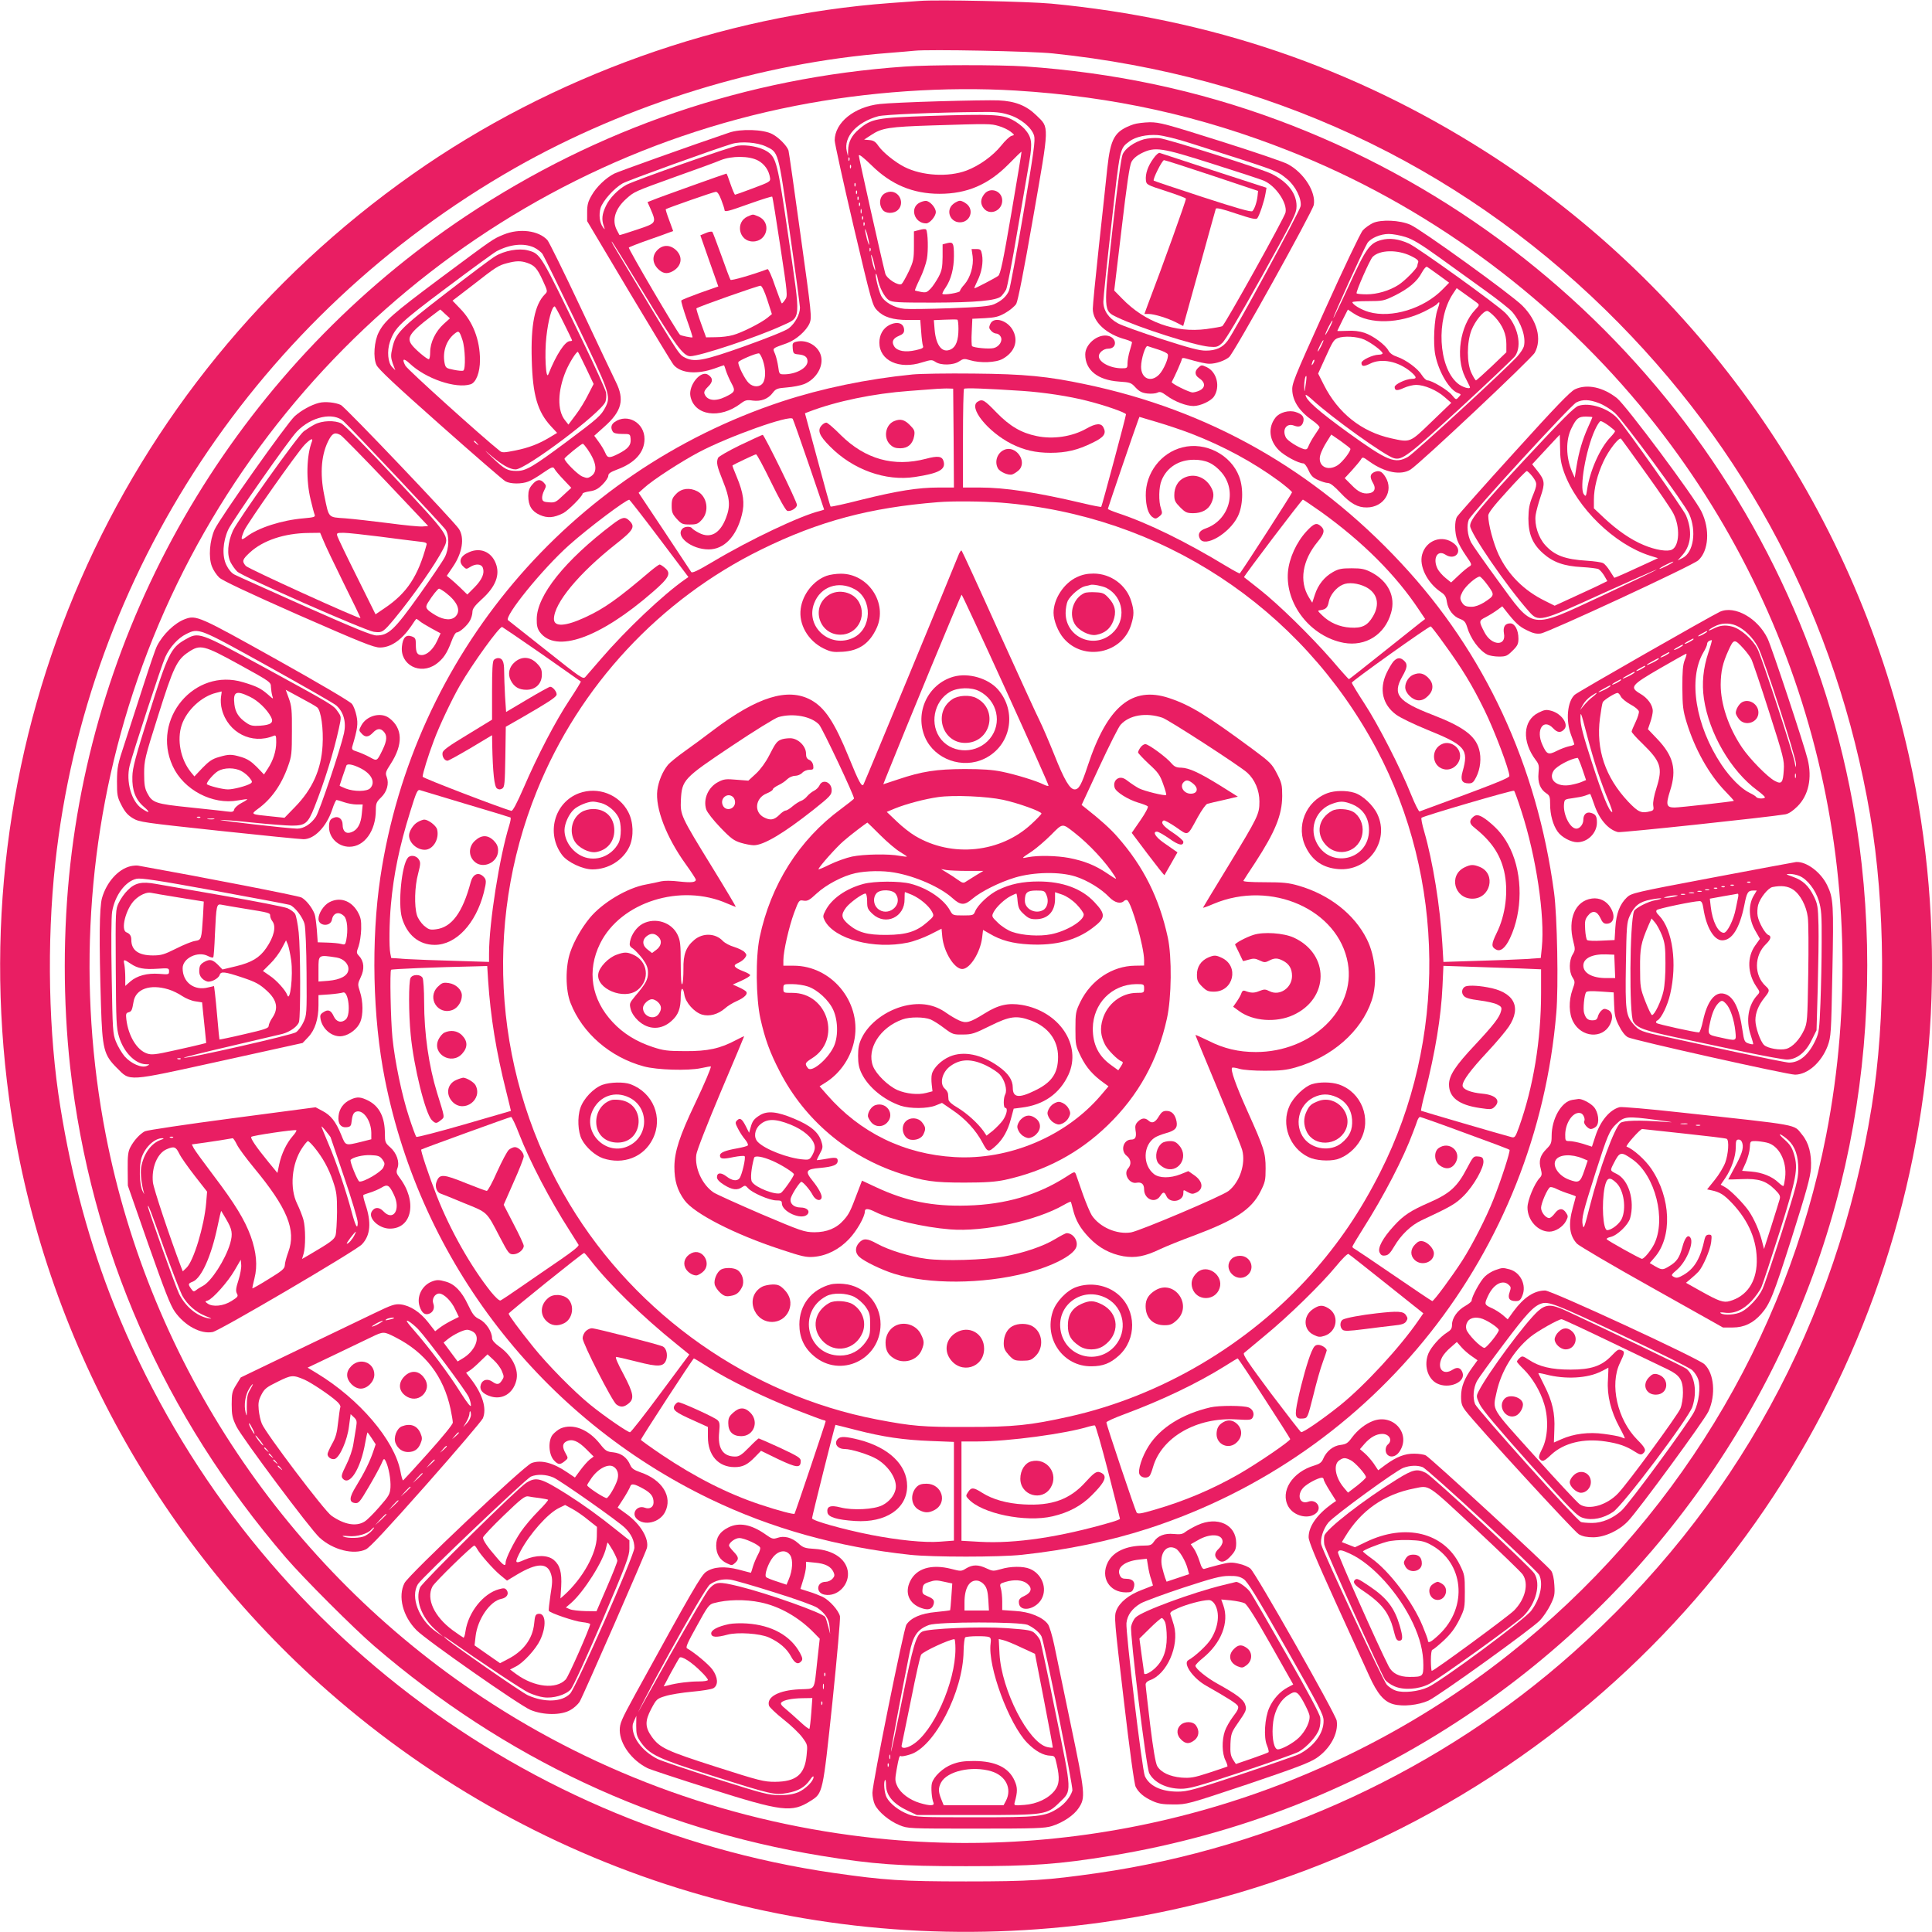
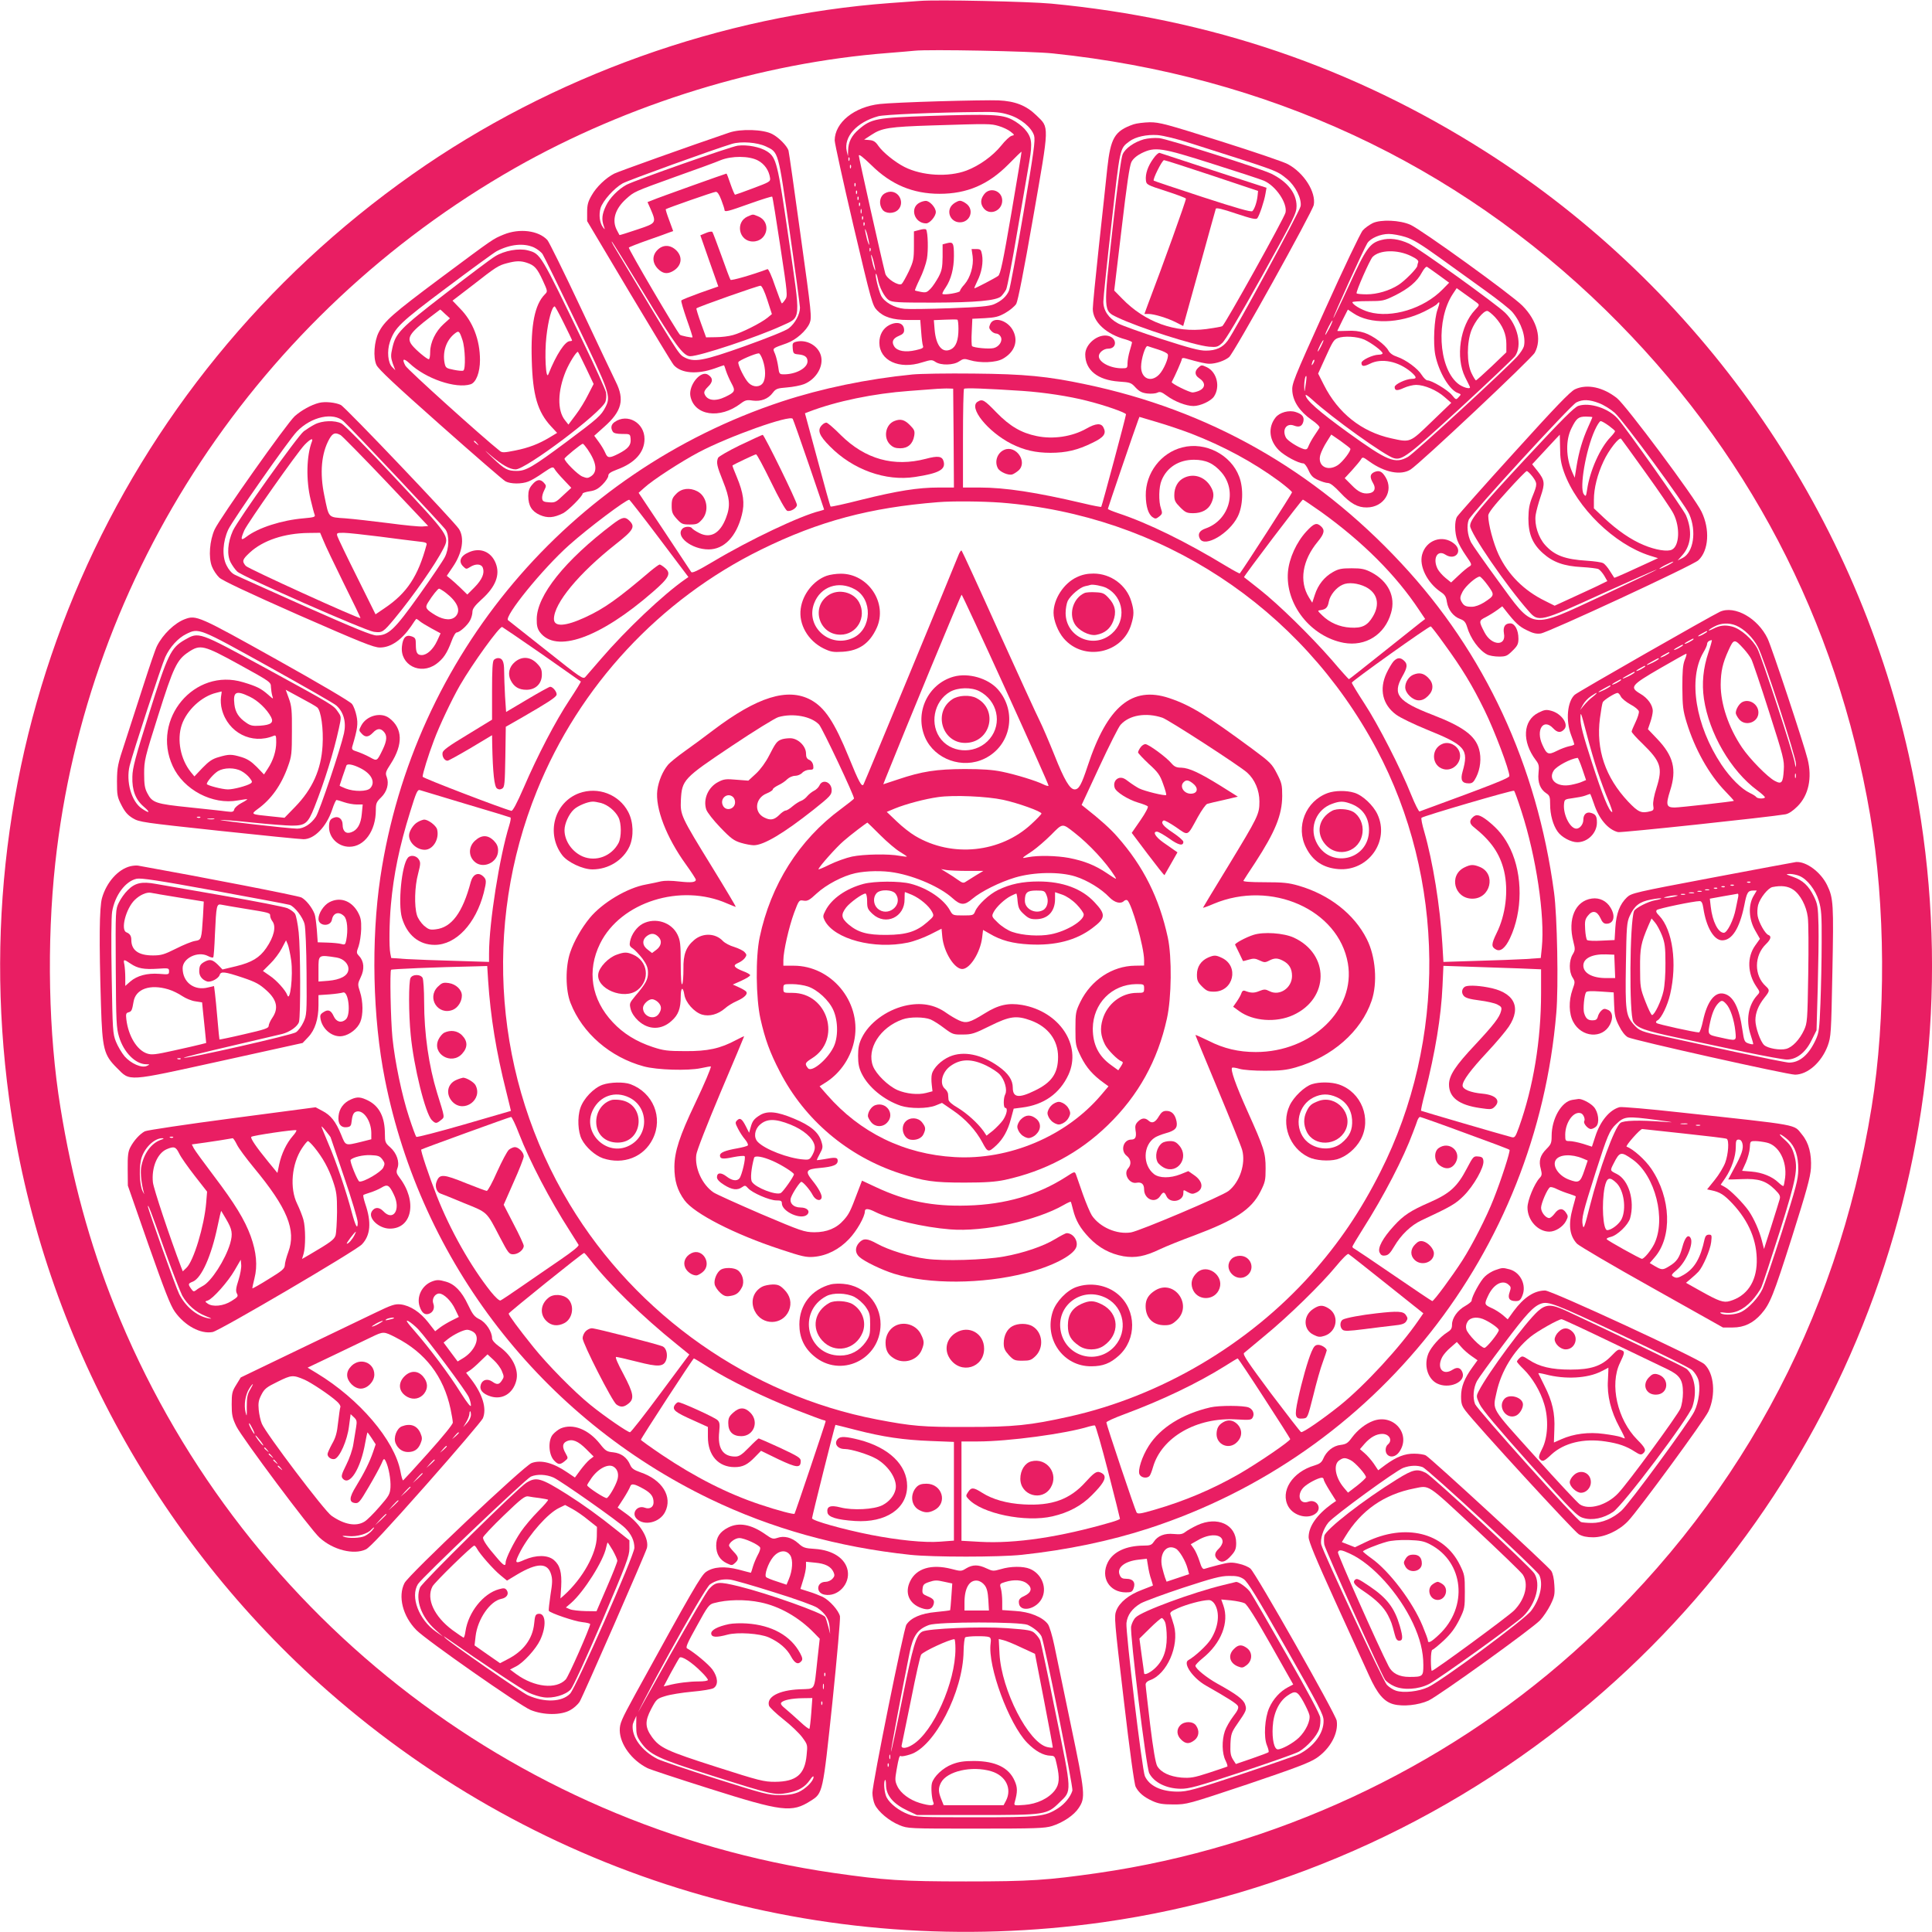
<svg xmlns="http://www.w3.org/2000/svg" version="1.0" width="1280pt" height="1280pt" viewBox="0 0 1280 1280" preserveAspectRatio="xMidYMid meet">
  <g transform="translate(0,1280) scale(0.1,-0.1)" fill="#e91e63" stroke="none">
    <path d="M6095 12794 c-27 -2 -115 -8 -195 -14 -1119 -82 -2244 -485 -3165 -1133 -1976 -1390 -2999 -3731 -2675 -6122 204 -1510 963 -2920 2116 -3932 1413 -1239 3269 -1791 5134 -1528 1221 173 2375 705 3312 1527 1758 1542 2534 3921 2024 6206 -368 1645 -1387 3097 -2806 3999 -879 558 -1822 879 -2875 979 -150 14 -756 27 -870 18z m881 -348 c1419 -148 2667 -727 3662 -1700 935 -915 1531 -2053 1752 -3345 102 -599 106 -1345 10 -1936 -230 -1424 -908 -2663 -1981 -3617 -868 -773 -1981 -1289 -3144 -1457 -335 -48 -452 -56 -875 -56 -423 0 -540 8 -875 56 -2141 310 -3958 1743 -4767 3759 -164 410 -282 842 -358 1315 -79 484 -91 1089 -34 1615 208 1919 1346 3639 3046 4607 748 425 1630 697 2473 762 77 6 156 13 175 15 92 10 775 -3 916 -18z" />
-     <path d="M5995 12359 c-1050 -73 -2033 -408 -2909 -991 -1460 -973 -2426 -2555 -2620 -4293 -49 -441 -49 -909 -1 -1345 136 -1208 620 -2308 1429 -3250 116 -135 451 -470 586 -586 863 -742 1856 -1208 2960 -1389 348 -57 522 -69 960 -69 438 0 612 12 960 69 850 140 1643 452 2355 928 1232 822 2122 2084 2479 3515 171 686 219 1415 140 2127 -249 2230 -1747 4140 -3864 4928 -533 198 -1087 316 -1680 357 -165 11 -630 11 -795 -1z m735 -159 c648 -40 1227 -168 1819 -403 887 -351 1696 -939 2314 -1681 1118 -1342 1571 -3113 1236 -4836 -264 -1355 -1011 -2578 -2104 -3442 -1179 -932 -2692 -1372 -4180 -1218 -944 98 -1838 417 -2620 935 -1296 859 -2198 2207 -2494 3725 -190 978 -128 1992 180 2930 654 1991 2343 3488 4389 3889 478 94 993 129 1460 101z" />
    <path d="M6220 12129 c-173 -5 -349 -13 -391 -18 -170 -19 -298 -123 -299 -241 0 -19 56 -273 124 -564 120 -509 126 -530 157 -562 43 -45 105 -64 204 -64 l82 0 6 -77 c3 -43 8 -85 12 -95 5 -13 -4 -18 -48 -28 -69 -16 -122 -6 -142 24 -20 31 -10 54 31 71 25 10 34 20 34 37 0 47 -44 62 -99 34 -41 -22 -65 -64 -65 -116 0 -119 131 -180 283 -131 60 18 65 19 89 3 36 -24 120 -22 157 4 27 18 34 19 70 8 68 -21 174 -17 219 9 76 43 103 113 70 182 -33 71 -129 102 -153 49 -10 -22 -9 -30 5 -45 9 -11 25 -19 35 -19 10 0 23 -9 29 -21 15 -27 -10 -66 -46 -75 -31 -8 -134 2 -144 13 -3 4 -5 47 -2 94 l4 87 82 4 c69 4 92 9 137 35 30 17 62 44 72 60 11 20 50 217 112 573 109 624 108 591 21 676 -67 65 -140 94 -251 99 -44 2 -222 -1 -395 -6z m462 -89 c80 -24 152 -84 169 -138 9 -32 -1 -103 -71 -517 -45 -264 -88 -493 -95 -510 -16 -39 -51 -70 -100 -91 -31 -13 -96 -19 -290 -26 -137 -5 -274 -7 -303 -4 -67 6 -134 45 -155 88 -18 40 -41 137 -34 144 2 3 8 -12 12 -32 10 -57 45 -123 73 -142 23 -15 59 -17 292 -17 285 1 421 13 453 42 10 10 25 30 33 45 7 14 41 187 74 385 34 197 70 406 80 465 21 124 16 159 -32 214 -17 19 -54 47 -82 61 -67 35 -138 38 -546 25 -354 -12 -387 -18 -470 -89 -48 -41 -70 -84 -71 -140 l-1 -38 -8 33 c-22 95 66 193 209 232 40 11 370 25 672 28 102 2 140 -2 191 -18z m-65 -75 c28 -8 63 -25 78 -37 28 -22 28 -23 7 -28 -12 -3 -43 -32 -69 -65 -55 -68 -145 -133 -230 -165 -120 -45 -295 -35 -411 24 -63 32 -143 97 -173 140 -18 27 -32 36 -59 38 l-35 3 49 32 c68 45 117 53 401 62 380 12 388 12 442 -4z m84 -575 c-56 -327 -73 -407 -88 -418 -19 -14 -149 -82 -157 -82 -3 0 6 21 19 48 28 54 41 124 31 176 -6 32 -10 36 -38 36 l-31 0 7 -48 c8 -62 -15 -141 -54 -186 -17 -18 -30 -38 -30 -44 0 -11 -107 -29 -116 -19 -3 2 7 22 21 42 36 53 55 127 55 209 0 86 -5 95 -45 85 l-30 -8 0 -83 c-1 -70 -5 -91 -27 -133 -15 -27 -38 -63 -53 -78 -23 -24 -31 -27 -63 -21 -20 4 -39 8 -40 10 -2 1 12 35 32 76 20 40 41 100 47 133 10 55 7 174 -5 194 -3 5 -23 4 -43 -2 l-38 -10 0 -96 c0 -88 -3 -102 -34 -169 -19 -39 -40 -77 -47 -83 -20 -16 -100 34 -109 69 -29 114 -175 767 -175 781 0 12 27 -9 83 -63 130 -129 275 -190 452 -190 182 0 323 61 455 194 47 48 86 86 88 85 1 -1 -29 -183 -67 -405z m-1074 348 c-3 -8 -6 -5 -6 6 -1 11 2 17 5 13 3 -3 4 -12 1 -19z m10 -50 c-3 -8 -6 -5 -6 6 -1 11 2 17 5 13 3 -3 4 -12 1 -19z m30 -120 c-3 -8 -6 -5 -6 6 -1 11 2 17 5 13 3 -3 4 -12 1 -19z m10 -50 c-3 -8 -6 -5 -6 6 -1 11 2 17 5 13 3 -3 4 -12 1 -19z m10 -40 c-3 -8 -6 -5 -6 6 -1 11 2 17 5 13 3 -3 4 -12 1 -19z m10 -40 c-3 -8 -6 -5 -6 6 -1 11 2 17 5 13 3 -3 4 -12 1 -19z m10 -50 c-3 -7 -5 -2 -5 12 0 14 2 19 5 13 2 -7 2 -19 0 -25z m10 -40 c-3 -8 -6 -5 -6 6 -1 11 2 17 5 13 3 -3 4 -12 1 -19z m10 -40 c-3 -8 -6 -5 -6 6 -1 11 2 17 5 13 3 -3 4 -12 1 -19z m32 -128 c0 -8 -7 8 -15 35 -7 28 -13 57 -13 65 0 8 7 -7 15 -35 7 -27 13 -57 13 -65z m8 -42 c-3 -8 -6 -5 -6 6 -1 11 2 17 5 13 3 -3 4 -12 1 -19z m32 -128 c0 -8 -7 8 -15 35 -7 28 -13 57 -13 65 0 8 7 -7 15 -35 7 -27 13 -57 13 -65z m551 -389 c0 -75 -16 -118 -49 -135 -57 -29 -100 22 -109 131 l-5 62 74 3 c41 2 77 2 82 0 4 -2 7 -29 7 -61z" />
    <path d="M6521 11514 c-26 -33 -27 -65 -3 -95 41 -50 122 -15 122 52 0 65 -80 93 -119 43z" />
    <path d="M5850 11510 c-24 -24 -26 -67 -4 -98 20 -29 76 -30 104 -2 43 43 11 120 -50 120 -17 0 -39 -9 -50 -20z" />
    <path d="M6094 11458 c-69 -33 -37 -138 42 -138 24 0 64 47 64 75 0 30 -41 75 -67 74 -10 0 -28 -5 -39 -11z" />
    <path d="M6316 11449 c-52 -41 -23 -122 44 -122 67 0 96 81 44 122 -15 12 -34 21 -44 21 -10 0 -29 -9 -44 -21z" />
    <path d="M7509 11976 c-125 -44 -151 -90 -173 -291 -8 -82 -34 -316 -56 -520 -22 -203 -40 -388 -40 -411 0 -86 89 -169 218 -203 23 -7 42 -15 42 -19 0 -4 -7 -29 -15 -56 -8 -27 -15 -64 -15 -83 0 -32 -2 -33 -38 -33 -76 0 -152 40 -152 80 0 24 32 50 62 50 61 0 59 72 -1 85 -67 15 -151 -54 -151 -123 0 -104 82 -170 223 -180 75 -5 81 -7 111 -40 25 -26 42 -35 77 -39 26 -3 55 0 66 5 17 9 28 6 62 -19 52 -39 130 -69 178 -69 45 0 116 33 136 63 43 65 19 162 -47 194 -34 16 -37 16 -56 -2 -27 -24 -25 -51 4 -70 44 -29 44 -64 0 -84 -14 -6 -33 -11 -43 -11 -22 0 -143 60 -138 69 21 38 67 143 67 152 0 7 9 9 23 5 91 -26 135 -36 160 -36 43 0 101 20 130 44 32 26 552 963 561 1008 16 85 -65 213 -171 270 -26 15 -227 83 -445 152 -361 114 -405 126 -470 126 -40 -1 -89 -7 -109 -14z m385 -127 c591 -188 560 -177 633 -235 55 -45 98 -131 90 -180 -6 -34 -435 -826 -484 -892 -33 -45 -78 -65 -143 -65 -42 -1 -112 18 -295 77 -132 43 -261 89 -287 103 -63 34 -98 86 -98 144 0 24 24 257 54 517 57 508 54 497 118 545 41 31 116 47 187 42 38 -3 130 -25 225 -56z m-220 -1365 c32 -10 61 -24 63 -32 8 -20 -28 -104 -58 -134 -54 -55 -119 -26 -119 52 0 52 29 143 43 137 7 -2 38 -13 71 -23z" />
    <path d="M7578 11877 c-65 -19 -122 -59 -140 -99 -10 -21 -34 -201 -67 -493 -61 -551 -62 -543 30 -587 144 -69 510 -186 609 -195 50 -4 58 -2 87 24 21 18 113 173 263 442 216 390 230 418 230 466 0 84 -59 160 -165 213 -70 35 -688 231 -745 237 -32 3 -75 -1 -102 -8z m457 -163 c165 -52 317 -102 338 -111 79 -34 157 -148 144 -211 -7 -34 -402 -744 -419 -753 -7 -4 -55 -12 -105 -19 -208 -27 -408 46 -559 202 l-52 53 49 410 c34 291 53 419 65 442 11 21 35 42 67 58 90 44 130 38 472 -71z" />
    <path d="M7641 11749 c-36 -49 -54 -102 -49 -144 3 -28 8 -31 133 -71 71 -23 130 -45 132 -50 3 -8 -156 -450 -252 -701 l-23 -63 27 0 c37 0 126 -27 183 -56 l47 -24 15 53 c8 28 56 201 106 382 50 182 93 335 95 342 3 8 43 -1 134 -32 103 -34 132 -41 141 -31 14 18 46 113 54 162 l7 40 -348 113 c-191 63 -353 116 -360 118 -6 3 -26 -14 -42 -38z m389 -112 l305 -102 -3 -30 c-4 -43 -21 -92 -35 -104 -9 -7 -104 20 -331 94 -175 57 -320 106 -322 108 -9 8 56 137 68 136 7 0 150 -46 318 -102z" />
    <path d="M4830 11921 c-254 -86 -732 -257 -760 -271 -57 -29 -119 -89 -150 -144 -24 -41 -30 -63 -30 -111 l0 -60 278 -467 c153 -256 286 -476 296 -487 50 -55 153 -63 271 -22 32 12 60 21 61 21 2 0 8 -17 14 -37 7 -21 23 -58 36 -82 28 -51 24 -59 -40 -90 -68 -33 -123 -25 -139 21 -4 12 4 27 24 46 34 32 34 58 -1 80 -48 30 -129 -70 -116 -142 25 -130 195 -155 334 -49 29 22 41 25 79 19 55 -7 103 11 133 52 20 26 29 30 93 35 40 3 91 13 114 22 80 32 131 118 112 188 -18 67 -95 110 -164 93 -23 -6 -26 -11 -23 -44 3 -34 6 -37 38 -40 43 -4 60 -18 60 -46 0 -44 -76 -86 -156 -86 -30 0 -32 2 -38 49 -4 28 -13 66 -21 86 -17 40 -23 35 78 71 61 22 130 83 151 133 15 38 13 60 -60 583 -41 299 -77 551 -80 561 -10 31 -65 87 -108 109 -58 31 -209 36 -286 9z m244 -91 c85 -40 81 -28 157 -559 38 -262 68 -491 69 -509 0 -45 -33 -105 -74 -137 -20 -16 -143 -65 -288 -117 -283 -101 -341 -111 -408 -73 -35 20 -44 36 -465 738 -9 15 -14 27 -12 27 3 0 98 -154 212 -342 208 -344 263 -418 308 -418 63 0 444 127 605 201 132 61 128 21 47 579 -73 503 -81 536 -143 577 -45 29 -131 46 -194 38 -50 -7 -672 -226 -737 -259 -54 -29 -113 -88 -137 -141 -26 -55 -29 -89 -14 -132 9 -26 9 -27 -5 -9 -22 29 -29 83 -16 128 15 47 88 130 146 163 35 20 605 226 725 262 61 18 166 10 224 -17z m-53 -93 c44 -23 74 -66 81 -117 3 -23 -5 -27 -112 -67 -63 -24 -117 -43 -120 -43 -3 0 -17 32 -30 70 -13 39 -25 70 -27 70 -5 0 -459 -162 -490 -176 l-33 -13 20 -45 c40 -94 40 -94 -89 -137 -63 -21 -115 -38 -117 -36 -1 1 -9 16 -18 34 -33 65 -11 139 62 205 55 49 50 47 330 148 136 48 270 97 297 109 73 29 187 29 246 -2z m-242 -262 c12 -31 21 -60 21 -65 0 -17 20 -12 168 41 79 28 145 49 148 46 3 -2 27 -152 54 -331 48 -315 49 -328 32 -351 -9 -14 -19 -25 -22 -25 -3 0 -23 52 -45 115 -21 64 -44 114 -50 112 -107 -40 -239 -77 -245 -71 -4 5 -31 77 -60 159 -30 83 -57 154 -60 158 -4 5 -24 2 -44 -7 l-36 -15 59 -169 60 -170 -120 -42 c-66 -24 -122 -46 -125 -51 -3 -5 14 -61 36 -125 23 -64 40 -118 38 -119 -4 -4 -77 11 -83 17 -23 23 -345 572 -339 578 5 4 63 27 129 50 66 23 130 46 142 51 l23 8 -26 71 c-15 39 -25 72 -23 74 12 8 317 115 331 115 11 1 23 -17 37 -54z m305 -663 l30 -93 -29 -24 c-43 -35 -172 -100 -229 -115 -27 -8 -78 -14 -114 -14 l-64 -1 -34 94 c-19 52 -32 96 -30 98 10 10 412 152 425 150 9 -1 27 -39 45 -95z m-30 -399 c20 -59 20 -122 0 -151 -20 -28 -63 -29 -93 0 -26 24 -75 122 -69 139 4 11 110 57 135 58 6 1 18 -20 27 -46z" />
    <path d="M4954 11366 c-85 -37 -59 -166 34 -166 97 0 125 129 36 166 -39 16 -32 16 -70 0z" />
    <path d="M4356 11144 c-37 -37 -35 -86 3 -125 31 -31 59 -36 94 -18 62 32 74 94 28 140 -39 38 -88 40 -125 3z" />
    <path d="M9095 11322 c-22 -11 -52 -32 -66 -48 -15 -16 -127 -251 -249 -522 -215 -476 -222 -495 -218 -545 6 -69 49 -133 128 -189 34 -23 56 -46 52 -52 -3 -6 -19 -29 -34 -52 -15 -22 -32 -53 -38 -68 -8 -22 -14 -26 -33 -21 -39 12 -106 55 -117 75 -28 53 3 100 54 80 34 -13 53 -4 61 27 7 31 -7 49 -50 63 -45 15 -107 -2 -134 -36 -52 -66 -43 -152 22 -217 37 -37 130 -87 162 -87 8 0 23 -20 34 -45 16 -36 29 -50 63 -65 24 -11 53 -20 66 -20 15 0 43 -22 82 -64 68 -73 116 -99 176 -98 113 1 179 109 124 200 -24 40 -43 48 -76 34 -28 -14 -30 -33 -7 -73 21 -35 10 -62 -27 -67 -40 -6 -71 8 -116 55 l-45 45 48 52 c26 29 53 61 59 71 11 19 13 19 57 -13 102 -73 208 -93 272 -53 61 38 800 733 823 774 49 89 17 213 -82 312 -71 72 -671 505 -742 536 -70 31 -195 36 -249 11z m216 -92 c49 -15 103 -48 224 -135 88 -64 227 -164 308 -222 82 -59 162 -122 178 -142 59 -71 90 -166 75 -226 -4 -14 -23 -44 -44 -67 -76 -84 -685 -644 -724 -665 -86 -48 -133 -29 -398 162 -192 139 -280 216 -280 248 0 5 19 -8 43 -30 129 -119 486 -375 543 -389 54 -14 92 15 437 331 188 173 352 329 365 346 48 69 18 204 -65 286 -57 57 -579 432 -638 459 -67 31 -129 39 -183 24 -77 -20 -102 -55 -213 -298 -56 -122 -104 -221 -105 -219 -5 4 204 464 225 496 21 33 86 61 142 61 26 0 75 -9 110 -20z m37 -126 c38 -18 52 -31 48 -41 -3 -8 -6 -19 -6 -24 0 -16 -83 -100 -124 -126 -60 -39 -143 -63 -211 -63 -34 0 -64 3 -67 6 -8 7 88 224 106 242 46 47 164 50 254 6z m186 -128 l67 -49 -43 -44 c-125 -128 -339 -193 -489 -150 -52 15 -109 50 -109 65 0 4 46 7 103 7 99 0 106 2 178 37 92 46 148 93 179 152 14 26 29 42 35 38 6 -4 42 -29 79 -56z m250 -181 c19 -15 19 -16 -11 -48 -100 -105 -131 -315 -66 -446 15 -31 30 -59 31 -63 10 -22 -52 -4 -83 24 -126 110 -141 421 -30 590 l26 39 57 -41 c31 -22 66 -47 76 -55z m-260 -46 c-22 -60 -30 -223 -15 -300 23 -115 96 -237 153 -254 19 -7 19 -8 2 -26 -17 -19 -18 -19 -45 14 -28 34 -134 97 -162 97 -8 0 -25 16 -37 35 -26 43 -105 101 -163 121 -28 9 -49 24 -58 41 -21 39 -102 99 -159 118 -33 11 -73 16 -115 13 -36 -1 -65 -2 -65 0 0 1 16 34 35 72 l35 69 36 -24 c110 -75 306 -70 470 11 40 20 79 42 85 50 19 23 20 10 3 -37z m381 -50 c51 -56 75 -113 75 -178 l0 -55 -97 -93 c-54 -51 -101 -93 -104 -93 -4 0 -17 21 -30 48 -32 66 -32 202 0 285 24 60 78 127 104 127 8 0 31 -19 52 -41z m-1099 -76 c-14 -26 -25 -45 -26 -41 0 12 43 98 48 94 2 -2 -8 -26 -22 -53z m233 -73 c48 -22 121 -77 121 -91 0 -5 -12 -9 -27 -9 -39 -1 -113 -36 -113 -54 0 -25 15 -26 56 -6 76 39 187 17 272 -54 39 -34 41 -46 5 -46 -39 -1 -113 -36 -113 -54 0 -25 16 -27 61 -6 24 11 61 20 81 20 55 0 137 -35 188 -80 l45 -39 -130 -125 c-146 -141 -140 -138 -268 -110 -196 43 -352 167 -446 354 l-38 75 43 95 c54 119 60 129 87 140 40 16 129 11 176 -10z m-288 -47 c-11 -21 -20 -35 -21 -31 0 12 33 78 38 74 2 -2 -6 -21 -17 -43z m-50 -110 c-12 -20 -14 -14 -5 12 4 9 9 14 11 11 3 -2 0 -13 -6 -23z m-51 -143 c-7 -53 -8 -53 -9 -13 -1 38 7 78 14 71 2 -2 0 -28 -5 -58z m296 -422 c8 -12 -50 -88 -83 -110 -70 -45 -137 -4 -115 70 6 20 25 59 42 85 l30 48 61 -42 c33 -24 62 -46 65 -51z" />
    <path d="M3337 11246 c-74 -31 -58 -20 -421 -290 -316 -236 -368 -282 -407 -358 -30 -59 -38 -166 -15 -216 13 -28 125 -133 423 -397 223 -198 417 -366 432 -374 33 -18 107 -19 152 -1 19 7 63 33 98 58 59 40 65 42 75 25 5 -10 32 -42 60 -71 l51 -54 -53 -49 c-48 -46 -55 -50 -94 -47 -35 2 -44 7 -46 25 -2 12 4 36 13 53 15 30 15 33 -1 51 -24 27 -48 24 -78 -12 -20 -23 -26 -42 -26 -75 0 -64 23 -102 77 -126 51 -22 92 -19 154 12 34 18 129 113 129 130 0 4 21 11 47 15 36 5 56 16 85 45 21 21 38 47 38 57 0 16 14 25 58 42 118 43 182 114 182 203 0 107 -113 172 -198 112 -23 -16 -28 -39 -12 -64 6 -10 26 -15 62 -15 53 0 53 0 56 -33 4 -41 -16 -65 -80 -98 -61 -31 -73 -30 -88 6 -7 17 -26 49 -43 72 l-30 41 67 60 c116 103 135 179 76 297 -18 36 -122 256 -232 490 -110 234 -210 436 -221 449 -58 64 -185 80 -290 37z m200 -85 c23 -11 49 -31 58 -45 9 -14 109 -218 222 -453 224 -465 231 -488 195 -559 -30 -58 -48 -74 -261 -233 -222 -165 -266 -191 -327 -191 -61 0 -80 10 -159 85 -62 59 -63 61 -10 15 70 -60 123 -90 161 -90 68 0 568 376 595 448 6 15 7 43 4 62 -4 19 -72 170 -152 335 -283 586 -281 583 -365 606 -60 16 -157 -1 -219 -40 -27 -16 -174 -127 -328 -246 -302 -233 -330 -262 -352 -362 -11 -48 -10 -62 3 -101 l17 -45 -21 21 c-28 28 -35 106 -15 166 33 96 65 127 376 360 164 123 313 232 332 242 89 46 178 55 246 25z m-46 -102 c51 -17 68 -37 105 -117 33 -72 33 -73 14 -92 -67 -67 -94 -202 -87 -434 6 -233 38 -344 128 -441 l40 -43 -48 -29 c-73 -44 -140 -70 -231 -88 -70 -14 -85 -15 -100 -3 -115 91 -612 539 -626 565 -25 46 -13 53 27 16 107 -102 307 -170 405 -139 36 12 62 78 62 161 0 133 -47 255 -132 341 l-50 52 129 99 c160 125 174 134 231 149 60 16 91 17 133 3z m244 -399 c30 -60 55 -112 55 -115 0 -3 -6 -5 -14 -5 -32 0 -91 -89 -143 -220 -17 -41 -26 138 -13 250 12 109 37 200 55 200 3 0 30 -49 60 -110z m-786 60 l32 -29 -42 -38 c-53 -48 -89 -122 -89 -185 0 -27 -4 -48 -9 -48 -13 0 -87 62 -111 93 -38 48 -17 81 120 186 36 27 66 50 66 50 1 1 16 -12 33 -29z m115 -173 c18 -53 22 -192 6 -202 -6 -4 -35 -1 -64 5 -51 10 -54 13 -61 47 -13 73 11 146 64 190 31 25 34 23 55 -40z m818 -184 l51 -107 -36 -70 c-19 -39 -56 -100 -83 -135 l-48 -64 -23 29 c-52 65 -49 193 6 326 24 56 67 125 79 127 2 1 26 -47 54 -106z m-721 -500 c13 -16 12 -17 -3 -4 -10 7 -18 15 -18 17 0 8 8 3 21 -13z m732 -40 c60 -88 68 -149 22 -179 -20 -13 -27 -13 -57 -1 -31 13 -118 100 -118 118 0 8 110 98 121 99 4 0 18 -17 32 -37z" />
    <path d="M6045 10319 c-302 -30 -600 -92 -865 -179 -1413 -467 -2440 -1685 -2660 -3152 -62 -417 -51 -930 30 -1338 241 -1214 1039 -2243 2154 -2781 407 -196 847 -319 1326 -370 148 -16 591 -16 740 0 299 32 586 92 841 175 1509 492 2567 1830 2700 3416 15 171 6 644 -15 797 -113 844 -458 1588 -1014 2183 -576 618 -1273 1013 -2091 1184 -251 53 -401 68 -741 71 -173 2 -355 -1 -405 -6z m273 -421 l2 -328 -101 0 c-137 0 -274 -22 -512 -81 -110 -28 -201 -48 -204 -45 -3 2 -42 142 -87 311 l-83 307 26 10 c182 70 430 121 665 138 77 6 161 12 186 14 25 1 59 3 75 2 l30 -1 3 -327z m458 312 c143 -10 307 -35 424 -65 117 -29 260 -79 260 -90 0 -14 -159 -607 -164 -613 -3 -2 -56 8 -118 23 -315 74 -518 105 -689 105 l-109 0 0 323 c0 178 3 327 7 331 7 7 147 2 389 -14z m-1416 -491 c55 -161 100 -293 100 -295 0 -1 -12 -5 -27 -9 -129 -31 -466 -191 -707 -335 -108 -64 -141 -79 -147 -69 -5 8 -85 129 -178 269 l-170 255 37 33 c56 52 245 174 362 236 199 105 606 250 622 221 4 -7 53 -145 108 -306z m2530 209 c216 -84 408 -187 583 -315 48 -36 87 -69 87 -75 0 -8 -323 -509 -346 -537 -2 -2 -41 19 -86 46 -270 164 -521 287 -720 353 -38 13 -68 25 -68 29 0 5 180 533 201 588 l8 21 118 -35 c65 -19 165 -53 223 -75z m-3522 -695 l193 -256 -23 -16 c-145 -101 -391 -334 -556 -526 -47 -55 -93 -108 -103 -119 -16 -18 -26 -11 -260 175 -134 106 -248 196 -253 200 -28 24 229 341 404 497 125 112 379 303 399 301 3 0 93 -115 199 -256z m4384 176 c278 -200 497 -419 651 -652 l39 -58 -29 -22 c-15 -12 -128 -102 -250 -199 -123 -98 -224 -178 -226 -178 -2 0 -54 57 -114 128 -142 162 -350 366 -478 467 -55 44 -102 80 -103 81 -5 3 382 514 390 514 3 0 57 -37 120 -81z m-2121 61 c1059 -83 1985 -689 2488 -1631 458 -859 468 -1931 26 -2804 -132 -261 -271 -466 -457 -676 -417 -467 -997 -809 -1603 -944 -260 -58 -367 -69 -675 -69 -298 -1 -367 5 -602 50 -836 161 -1591 690 -2034 1426 -499 827 -579 1844 -217 2738 281 696 814 1269 1488 1600 381 187 718 277 1170 313 95 8 291 6 416 -3z m-3039 -1005 c139 -98 255 -179 256 -180 2 -2 -31 -56 -74 -121 -93 -140 -213 -370 -305 -584 -44 -101 -72 -154 -81 -152 -55 13 -588 217 -588 226 0 21 37 141 75 241 36 97 118 270 172 364 84 145 263 393 280 387 6 -3 125 -84 265 -181z m5974 72 c121 -166 187 -275 269 -442 66 -134 165 -396 165 -436 0 -14 -109 -57 -595 -235 -5 -2 -30 47 -55 109 -70 176 -221 470 -311 607 -45 69 -82 130 -83 137 -1 10 508 373 523 373 3 0 43 -51 87 -113z m-6481 -1063 c160 -47 293 -88 297 -90 4 -3 0 -26 -8 -52 -64 -205 -134 -645 -134 -851 l0 -54 -222 7 c-123 3 -269 9 -325 12 l-101 7 -6 30 c-9 43 -7 206 4 325 18 199 56 384 127 612 41 133 49 151 66 145 6 -2 143 -43 302 -91z m6995 -49 c98 -302 156 -694 135 -903 l-7 -69 -101 -7 c-56 -3 -201 -9 -323 -12 l-221 -7 -7 119 c-15 251 -63 546 -120 744 -14 47 -22 88 -18 92 13 12 607 186 613 179 4 -3 26 -64 49 -136z m-6846 -1122 c16 -240 53 -470 120 -735 17 -71 32 -128 31 -128 0 0 -139 -40 -310 -90 -170 -49 -313 -86 -317 -82 -4 4 -26 63 -48 131 -47 142 -94 368 -110 526 -12 124 -18 440 -9 450 6 5 283 17 571 23 l66 2 6 -97z m6834 81 l142 -6 0 -157 c0 -313 -51 -622 -146 -888 -24 -66 -28 -72 -49 -67 -62 16 -596 172 -600 175 -2 3 9 56 26 119 68 269 107 504 116 708 l6 133 181 -6 c100 -3 245 -8 324 -11z m-6629 -1096 c71 -183 203 -436 336 -643 28 -44 54 -85 58 -92 5 -8 -37 -42 -120 -99 -71 -48 -186 -128 -256 -176 -70 -49 -134 -91 -141 -94 -8 -3 -34 21 -64 58 -135 170 -270 410 -358 634 -51 130 -109 303 -103 308 8 6 584 215 595 216 5 0 30 -51 53 -112z m6266 6 c160 -58 293 -108 296 -112 7 -7 -56 -202 -106 -327 -46 -118 -142 -305 -206 -405 -69 -107 -189 -270 -200 -270 -3 0 -118 77 -255 171 -137 94 -255 173 -261 176 -7 3 -13 9 -13 13 0 5 31 57 69 117 140 220 270 471 333 642 12 31 25 66 29 79 5 12 12 22 17 22 4 0 138 -47 297 -106z m-5793 -843 c120 -156 343 -373 569 -555 l86 -70 -191 -257 c-105 -142 -196 -258 -202 -258 -14 -1 -167 104 -261 180 -110 89 -284 266 -379 384 -100 124 -164 212 -164 222 1 8 490 402 500 402 3 0 22 -22 42 -48z m5276 -159 l242 -193 -31 -45 c-122 -178 -356 -432 -521 -565 -114 -91 -245 -182 -258 -177 -5 2 -95 118 -200 257 -151 203 -188 257 -178 267 7 6 69 58 138 115 155 127 374 341 471 459 41 50 77 86 83 82 6 -3 120 -93 254 -200z m-4490 -553 c137 -86 364 -197 573 -279 98 -38 183 -70 189 -70 5 0 10 -3 10 -7 0 -8 -201 -605 -206 -612 -5 -6 -108 21 -228 61 -216 72 -430 181 -649 328 -77 52 -141 98 -141 101 -1 8 345 539 351 539 3 0 48 -27 101 -61z m3677 -201 c94 -144 171 -266 173 -272 3 -12 -222 -165 -343 -234 -175 -100 -358 -177 -554 -234 -96 -28 -113 -30 -121 -18 -11 18 -200 581 -200 596 0 6 53 30 118 54 251 93 486 206 667 319 44 28 82 51 85 51 3 0 82 -118 175 -262z m-2704 -212 c179 -46 313 -66 497 -73 l152 -6 0 -327 0 -327 -93 -7 c-103 -8 -277 10 -457 45 -182 36 -390 94 -390 110 0 13 152 619 155 619 2 0 63 -15 136 -34z m1671 -277 c43 -167 78 -307 78 -311 0 -4 -26 -14 -57 -23 -340 -99 -636 -143 -870 -130 l-123 7 0 329 0 329 109 0 c200 0 582 51 736 99 17 5 34 8 39 7 5 -1 45 -139 88 -307z" />
    <path d="M5924 10010 c-57 -23 -73 -109 -28 -154 20 -20 37 -26 69 -26 50 0 83 29 92 83 5 32 1 41 -30 72 -35 35 -62 42 -103 25z" />
    <path d="M5446 9984 c-33 -33 -20 -69 52 -141 152 -155 370 -233 564 -203 158 24 204 49 190 102 -9 36 -37 40 -119 18 -211 -55 -400 -3 -562 157 -45 46 -89 83 -96 83 -8 0 -21 -7 -29 -16z" />
    <path d="M6478 10139 c-65 -37 66 -200 224 -280 82 -41 159 -59 258 -59 103 0 180 18 277 66 78 37 95 62 73 103 -15 29 -50 27 -113 -9 -94 -53 -220 -72 -329 -49 -102 21 -177 65 -265 155 -82 85 -94 92 -125 73z" />
    <path d="M6654 9820 c-46 -19 -67 -77 -43 -122 13 -25 72 -50 96 -41 10 3 28 15 41 26 62 56 -16 170 -94 137z" />
    <path d="M4904 9851 c-78 -38 -144 -76 -147 -85 -12 -31 -8 -52 33 -154 46 -114 50 -165 20 -243 -39 -103 -103 -139 -178 -100 -22 11 -43 25 -47 31 -9 14 -48 13 -63 -2 -51 -51 59 -138 173 -138 102 0 184 85 220 229 20 77 11 144 -34 252 -17 40 -30 74 -28 75 9 8 149 74 156 74 6 0 50 -83 99 -183 53 -109 96 -186 107 -191 22 -8 65 18 65 39 0 22 -217 465 -227 464 -4 0 -71 -31 -149 -68z" />
    <path d="M4481 9529 c-26 -26 -31 -38 -31 -80 0 -42 5 -55 34 -87 31 -34 39 -37 86 -37 46 0 55 4 81 33 50 56 34 153 -31 187 -50 26 -104 20 -139 -16z" />
    <path d="M7834 9836 c-142 -35 -245 -170 -243 -319 1 -73 17 -125 46 -144 17 -12 23 -11 43 5 21 17 22 22 12 52 -17 47 -15 144 4 188 35 86 115 136 214 136 79 0 131 -24 183 -84 106 -124 51 -316 -105 -371 -42 -14 -55 -38 -38 -69 32 -59 194 35 250 147 35 69 40 187 10 265 -54 145 -224 233 -376 194z" />
    <path d="M7844 9634 c-40 -19 -64 -62 -64 -114 0 -36 6 -48 39 -81 34 -34 44 -39 86 -39 57 0 100 23 120 66 20 43 19 73 -5 112 -39 64 -112 88 -176 56z" />
    <path d="M4059 9327 c-316 -239 -503 -473 -503 -629 -1 -42 5 -64 20 -85 106 -144 398 -41 750 266 108 94 122 122 80 158 -15 13 -31 23 -36 23 -4 0 -32 -20 -62 -45 -215 -183 -305 -247 -429 -304 -133 -62 -209 -66 -209 -12 0 104 165 303 411 497 117 92 129 114 89 154 -29 29 -48 25 -111 -23z" />
    <path d="M8656 9280 c-66 -71 -115 -178 -123 -269 -18 -215 151 -429 370 -470 144 -26 272 54 313 198 32 107 -18 210 -130 269 -43 22 -64 27 -131 27 -67 0 -87 -4 -124 -25 -57 -32 -99 -85 -120 -151 l-17 -52 -22 35 c-66 107 -44 246 59 370 43 52 48 77 21 101 -29 26 -46 21 -96 -33z m393 -369 c77 -40 95 -114 47 -195 -36 -61 -72 -79 -150 -74 -71 4 -137 33 -185 80 -34 33 -34 33 -10 36 34 5 46 18 53 57 8 42 49 93 91 111 37 18 102 11 154 -15z" />
    <path d="M6348 9117 c-30 -77 -618 -1498 -627 -1514 -11 -20 -31 16 -97 179 -96 235 -159 330 -252 381 -153 83 -355 20 -647 -201 -55 -42 -139 -104 -187 -138 -48 -34 -99 -75 -113 -92 -34 -41 -62 -106 -70 -167 -15 -118 59 -312 190 -493 36 -50 65 -95 65 -100 0 -18 -30 -21 -112 -12 -49 6 -96 6 -118 1 -19 -5 -64 -14 -100 -21 -124 -22 -290 -121 -373 -222 -54 -66 -104 -153 -129 -227 -33 -95 -32 -251 2 -336 78 -200 263 -360 485 -420 87 -24 293 -30 378 -12 37 8 67 13 67 12 0 -14 -43 -116 -105 -246 -103 -216 -136 -318 -137 -419 0 -93 19 -156 67 -222 64 -88 333 -226 635 -325 144 -48 172 -54 221 -50 86 7 169 49 234 118 51 53 105 148 105 184 0 20 23 19 68 -4 99 -50 320 -102 497 -116 222 -18 571 57 753 162 24 14 45 23 46 21 2 -1 8 -25 15 -52 18 -72 47 -123 107 -186 64 -67 138 -107 227 -123 79 -13 143 -1 243 47 38 18 139 59 224 90 274 103 380 172 440 290 32 63 35 76 35 155 0 104 -10 134 -121 381 -78 174 -113 274 -101 286 3 3 25 0 48 -7 25 -8 98 -13 169 -13 100 0 141 4 204 22 241 69 434 238 503 441 41 119 27 295 -32 410 -83 165 -248 294 -451 353 -66 19 -102 23 -226 23 -95 0 -144 4 -140 10 3 6 38 60 78 120 133 205 178 315 179 441 0 73 -3 87 -35 149 -33 64 -44 75 -160 161 -306 226 -413 292 -554 339 -245 82 -410 -54 -540 -450 -41 -124 -58 -155 -86 -155 -32 0 -69 63 -134 227 -35 87 -79 190 -98 228 -20 39 -142 306 -273 595 -130 289 -240 528 -244 532 -4 4 -14 -11 -23 -35z m316 -888 c158 -347 286 -633 283 -635 -3 -3 -18 1 -34 9 -45 23 -181 65 -273 84 -62 13 -130 18 -250 18 -186 -1 -281 -15 -441 -69 l-97 -32 16 41 c130 325 498 1215 503 1215 3 0 135 -284 293 -631z m1037 -184 c40 -13 517 -322 562 -364 51 -46 81 -118 81 -191 0 -85 -8 -100 -207 -428 -92 -150 -167 -275 -167 -276 0 -2 32 9 71 26 381 160 827 -38 889 -394 53 -306 -239 -588 -610 -588 -114 0 -212 23 -312 74 -49 24 -88 41 -88 39 0 -3 67 -166 149 -362 82 -197 155 -377 161 -401 24 -90 -16 -211 -90 -270 -42 -34 -588 -265 -647 -275 -94 -15 -206 34 -259 112 -11 17 -38 80 -59 139 -21 60 -42 119 -46 132 -9 22 -9 22 -66 -15 -189 -121 -402 -183 -653 -190 -230 -7 -406 28 -607 122 l-92 43 -31 -81 c-45 -120 -55 -141 -90 -180 -48 -55 -112 -81 -195 -81 -67 1 -84 7 -353 121 -155 67 -297 131 -315 143 -75 52 -125 160 -114 249 3 27 71 200 161 414 86 202 156 369 156 371 0 2 -24 -9 -52 -24 -106 -57 -189 -75 -338 -74 -118 0 -145 4 -215 27 -109 36 -196 90 -265 164 -143 152 -173 342 -84 522 136 275 534 401 842 265 30 -13 56 -23 57 -22 1 2 -69 120 -157 263 -208 338 -211 345 -207 444 7 134 16 144 336 358 149 100 289 186 310 192 98 28 219 5 270 -50 22 -25 236 -477 231 -490 -2 -4 -41 -35 -88 -70 -276 -203 -464 -501 -537 -849 -28 -133 -25 -402 5 -539 31 -137 62 -223 129 -352 164 -319 451 -561 795 -673 161 -52 223 -61 428 -61 140 0 205 5 268 18 266 58 492 178 682 363 201 195 330 427 391 705 31 138 34 408 6 538 -57 262 -161 471 -334 667 -46 53 -114 114 -213 192 l-24 19 118 254 c65 140 128 265 140 277 58 65 169 83 277 47z m-1055 -544 c98 -21 254 -77 254 -91 0 -4 -29 -35 -65 -68 -205 -192 -528 -226 -772 -80 -31 18 -86 61 -122 96 l-66 63 55 23 c74 30 199 63 285 75 104 15 324 5 431 -18z m-814 -234 c46 -46 105 -96 131 -111 26 -16 47 -30 45 -31 -2 -2 -23 1 -48 5 -70 14 -238 11 -315 -5 -38 -8 -105 -32 -148 -53 -42 -21 -76 -35 -75 -31 8 21 119 146 167 187 44 39 151 120 158 122 1 0 39 -37 85 -83z m1288 15 c96 -75 207 -194 265 -286 17 -26 14 -25 -50 18 -80 54 -151 82 -253 102 -81 15 -203 18 -270 5 -49 -10 -49 -10 28 41 30 21 86 69 124 107 78 79 73 78 156 13z m-711 -252 l106 0 -50 -30 c-27 -17 -58 -36 -67 -42 -14 -10 -23 -8 -49 11 -18 13 -51 35 -73 48 l-41 25 34 -6 c18 -3 81 -6 140 -6z m-483 -11 c140 -24 304 -97 384 -169 54 -49 80 -50 132 -5 58 49 180 110 283 141 124 37 296 40 400 7 79 -25 172 -82 224 -137 36 -37 76 -47 98 -25 6 6 16 8 21 5 29 -18 112 -311 112 -397 l0 -36 -61 -1 c-150 -2 -290 -95 -361 -239 -31 -64 -33 -74 -33 -179 0 -107 1 -112 37 -186 36 -72 79 -121 153 -174 l29 -21 -49 -58 c-232 -273 -609 -432 -970 -411 -335 19 -626 161 -846 413 l-49 56 43 27 c98 63 169 170 189 289 42 247 -155 483 -404 483 l-68 0 0 36 c0 60 37 221 71 314 32 85 33 86 63 81 26 -4 39 3 86 47 64 59 174 117 257 135 73 16 182 18 259 4z m-573 -755 c64 -22 139 -91 168 -156 33 -74 33 -185 0 -248 -43 -84 -145 -167 -168 -137 -23 29 -20 36 26 65 199 123 107 434 -129 434 -60 0 -60 0 -60 29 0 29 1 29 58 29 32 0 79 -7 105 -16z m2227 -13 c0 -28 -2 -29 -48 -29 -103 0 -197 -73 -227 -176 -18 -61 -13 -109 16 -167 18 -35 84 -102 110 -111 11 -4 10 -10 -4 -32 l-18 -27 -47 34 c-84 60 -122 137 -122 243 2 166 126 292 288 294 51 0 52 -1 52 -29z" />
    <path d="M6318 8317 c-171 -48 -260 -239 -189 -403 64 -146 249 -211 394 -140 175 85 218 311 88 459 -66 74 -195 111 -293 84z m170 -96 c120 -62 154 -213 70 -315 -82 -100 -240 -103 -321 -7 -81 97 -52 255 58 318 52 29 140 31 193 4z" />
    <path d="M6309 8167 c-128 -85 -68 -289 85 -289 169 0 224 220 75 297 -43 23 -120 19 -160 -8z" />
    <path d="M5175 7900 c-28 -11 -37 -23 -80 -107 -22 -43 -56 -90 -86 -118 l-51 -47 -78 6 c-68 6 -84 5 -120 -14 -68 -34 -103 -115 -81 -183 7 -20 47 -71 94 -120 70 -73 90 -87 136 -101 30 -9 68 -16 85 -16 66 0 199 80 394 234 113 90 122 100 122 131 0 54 -61 77 -81 31 -6 -13 -23 -29 -36 -35 -14 -7 -34 -23 -45 -36 -10 -13 -29 -27 -41 -31 -12 -4 -37 -20 -55 -35 -18 -16 -39 -29 -47 -29 -7 0 -27 -13 -43 -30 -34 -33 -59 -37 -101 -15 -68 35 -57 128 18 158 22 9 41 21 41 27 0 6 17 18 37 28 20 9 47 27 59 40 13 12 35 22 52 22 16 0 37 9 47 20 10 11 31 20 47 20 26 0 29 3 26 28 -2 16 -12 31 -25 37 -17 7 -23 18 -23 43 0 50 -55 102 -106 101 -22 0 -48 -4 -59 -9z m-317 -382 c7 -7 12 -21 12 -33 0 -47 -62 -63 -81 -21 -22 47 33 90 69 54z" />
    <path d="M7556 7848 c-9 -12 -16 -27 -16 -33 0 -5 32 -39 70 -75 62 -56 75 -74 96 -134 14 -38 23 -71 20 -73 -7 -8 -145 26 -180 44 -17 9 -48 29 -69 45 -27 22 -44 28 -62 24 -26 -7 -40 -35 -30 -65 8 -28 88 -78 154 -98 31 -9 60 -20 65 -25 6 -4 -14 -43 -48 -92 l-58 -84 107 -142 c59 -78 108 -140 110 -138 1 2 21 36 44 77 l42 74 -23 16 c-12 9 -45 32 -73 51 -51 37 -70 70 -40 70 10 0 46 -21 82 -46 61 -44 93 -51 93 -21 0 8 -31 35 -70 61 -65 43 -83 67 -61 80 5 4 42 -17 82 -44 85 -59 73 -64 145 67 25 45 53 84 62 87 9 3 59 15 110 26 l93 22 -113 71 c-142 88 -209 119 -262 121 -32 0 -46 7 -65 29 -33 40 -152 127 -173 127 -9 0 -24 -10 -32 -22z m348 -239 c36 -28 32 -63 -7 -67 -49 -6 -86 45 -55 76 17 17 32 15 62 -9z" />
    <path d="M4258 6680 c-39 -21 -75 -70 -84 -118 -5 -25 -2 -33 20 -47 14 -10 42 -40 63 -67 28 -39 36 -60 36 -93 0 -45 -13 -70 -86 -156 -37 -45 -38 -48 -28 -87 7 -25 26 -53 50 -75 68 -62 154 -62 221 0 44 39 60 81 60 161 0 61 15 69 24 12 8 -52 65 -116 117 -132 49 -14 105 1 152 41 17 16 52 37 77 48 54 24 78 49 62 65 -6 6 -28 19 -49 28 l-38 17 58 26 c31 14 57 30 57 36 0 5 -20 17 -45 26 -63 25 -73 39 -35 55 17 7 37 22 45 33 13 18 13 23 -2 39 -9 10 -40 25 -68 34 -29 8 -62 26 -75 39 -49 53 -133 56 -190 8 -55 -46 -74 -97 -72 -193 0 -47 -3 -92 -8 -100 -6 -10 -10 37 -10 134 0 131 -3 155 -21 193 -40 83 -147 117 -231 73z m107 -90 c23 -25 15 -59 -17 -83 l-28 -21 -27 21 c-38 27 -41 65 -8 91 28 22 55 20 80 -8z m-5 -430 c24 -24 25 -48 4 -78 -31 -44 -104 -16 -104 40 0 24 35 58 60 58 11 0 29 -9 40 -20z" />
    <path d="M8304 6606 c-48 -15 -126 -57 -121 -65 5 -11 52 -106 52 -108 1 -1 18 3 38 9 31 9 43 9 72 -5 30 -14 37 -15 62 -2 36 19 57 19 93 0 41 -21 60 -53 60 -101 0 -79 -82 -135 -149 -101 -28 14 -35 14 -68 1 -33 -14 -56 -14 -96 2 -10 3 -18 -2 -22 -15 -3 -11 -17 -36 -30 -55 l-25 -36 40 -29 c92 -67 245 -78 358 -26 240 110 242 403 4 513 -68 31 -201 40 -268 18z" />
    <path d="M4086 6475 c-55 -19 -115 -82 -122 -126 -17 -100 171 -178 260 -108 85 67 69 193 -31 235 -40 17 -57 17 -107 -1z" />
    <path d="M8004 6456 c-47 -21 -74 -61 -74 -113 0 -38 5 -50 34 -79 29 -29 41 -34 79 -34 129 0 169 169 52 224 -40 19 -51 19 -91 2z" />
    <path d="M7679 5406 c-24 -42 -46 -52 -69 -31 -23 21 -46 19 -71 -6 -16 -16 -20 -29 -16 -56 8 -45 0 -63 -28 -63 -53 0 -74 -74 -30 -108 29 -23 32 -57 9 -83 -33 -36 8 -105 56 -95 33 6 50 -9 50 -44 0 -65 72 -96 106 -45 20 31 28 31 42 0 23 -51 112 -36 112 20 0 24 0 24 29 7 24 -13 34 -14 55 -4 52 23 47 75 -12 116 l-39 27 -52 -21 c-69 -27 -140 -26 -175 1 -77 60 -74 192 6 243 13 8 43 20 68 27 66 18 83 36 75 79 -9 46 -31 70 -67 70 -22 0 -33 -8 -49 -34z" />
    <path d="M5035 5412 c-40 -25 -51 -40 -62 -82 l-10 -35 -21 42 c-26 51 -39 60 -59 40 -13 -13 -12 -19 6 -54 11 -22 32 -55 47 -72 15 -18 23 -36 18 -40 -5 -5 -36 -13 -69 -19 -80 -14 -115 -28 -115 -47 0 -24 19 -26 90 -11 36 7 69 10 73 6 10 -9 -18 -127 -34 -147 -17 -20 -49 -16 -86 13 -37 28 -63 26 -63 -6 0 -13 16 -31 47 -50 52 -33 88 -38 120 -15 18 13 22 12 39 -7 27 -31 143 -81 187 -81 30 0 37 -3 37 -19 0 -56 129 -113 168 -75 22 23 -1 47 -44 47 -48 0 -77 31 -63 67 12 33 59 103 68 103 12 0 58 -54 75 -87 17 -33 50 -45 59 -20 6 17 -18 63 -60 115 -51 63 -44 76 49 84 88 8 118 20 118 48 0 23 -17 24 -90 10 -25 -4 -46 -7 -48 -6 -1 2 8 21 20 43 20 36 21 45 10 80 -19 62 -71 106 -182 152 -112 47 -175 53 -225 23z m203 -63 c84 -34 146 -87 158 -135 5 -19 1 -39 -12 -63 -18 -33 -23 -36 -59 -33 -102 7 -259 68 -305 117 -28 29 -21 81 13 112 46 43 103 43 205 2z m-120 -240 c56 -24 142 -78 142 -89 0 -14 -71 -115 -87 -124 -31 -17 -167 35 -191 74 -12 19 -5 89 14 159 5 17 55 9 122 -20z" />
    <path d="M7699 5227 c-36 -28 -50 -88 -29 -128 6 -10 24 -26 41 -35 90 -46 170 66 103 145 -20 24 -34 31 -62 31 -21 0 -44 -6 -53 -13z" />
    <path d="M5721 6944 c-116 -31 -212 -98 -252 -177 -18 -34 -18 -40 -5 -66 64 -123 327 -193 551 -146 39 8 104 32 146 53 l77 39 5 -54 c10 -101 80 -213 132 -213 51 0 120 109 132 209 l6 50 42 -24 c77 -46 154 -66 265 -72 172 -9 310 27 417 108 89 67 91 90 14 172 -84 90 -211 137 -371 137 -105 0 -187 -17 -267 -56 -59 -28 -134 -98 -152 -141 -11 -27 -14 -28 -80 -28 -68 0 -69 1 -87 33 -40 74 -148 148 -261 177 -72 19 -240 18 -312 -1z m213 -66 c53 -75 -54 -159 -121 -96 -27 26 -30 73 -6 100 25 28 107 25 127 -4z m1000 -10 c16 -37 5 -83 -24 -98 -52 -28 -120 8 -120 62 0 55 15 68 76 68 52 0 56 -2 68 -32z m-891 3 c52 -23 112 -73 132 -112 14 -27 14 -29 -31 -68 -72 -63 -138 -84 -269 -85 -129 -1 -190 16 -254 70 -48 42 -51 64 -15 112 26 33 107 92 128 92 6 0 11 -22 11 -51 0 -46 4 -54 37 -85 86 -79 213 -20 211 99 0 26 1 47 2 47 2 0 23 -9 48 -19z m1089 -62 c26 -27 48 -57 48 -68 0 -42 -115 -111 -218 -131 -75 -15 -187 -8 -256 16 -27 9 -68 35 -93 59 -44 42 -44 44 -30 72 19 36 73 86 114 107 18 9 34 16 36 16 3 0 7 -23 9 -52 5 -44 11 -57 42 -85 29 -27 44 -33 78 -33 79 0 127 50 128 132 l0 47 47 -16 c29 -10 65 -34 95 -64z" />
    <path d="M5993 6136 c-123 -30 -236 -114 -284 -213 -18 -37 -24 -65 -24 -118 0 -53 6 -81 24 -118 44 -90 147 -175 259 -213 61 -20 177 -20 231 2 l42 17 70 -48 c86 -58 154 -133 197 -213 36 -68 40 -69 93 -20 45 42 77 100 96 173 l19 70 54 7 c146 18 251 93 309 218 89 195 -60 419 -308 462 -91 15 -156 1 -247 -56 -100 -62 -123 -68 -171 -46 -22 10 -59 32 -83 49 -79 57 -171 72 -277 47z m172 -90 c19 -8 60 -34 91 -58 55 -41 61 -43 123 -42 59 0 77 6 180 57 131 65 175 71 271 36 114 -42 180 -130 180 -241 0 -109 -42 -170 -155 -224 -106 -52 -145 -46 -145 20 0 51 -30 95 -95 141 -112 80 -232 104 -323 65 -56 -24 -108 -75 -118 -116 -4 -14 -4 -45 -1 -70 l5 -44 -42 -11 c-53 -14 -132 -6 -190 19 -63 28 -141 105 -162 158 -44 114 46 257 195 310 48 18 144 17 186 0z m370 -306 c33 -16 73 -42 88 -58 33 -35 52 -103 37 -132 -13 -24 -13 -90 0 -90 19 0 10 -44 -15 -81 -14 -20 -45 -51 -67 -70 l-42 -33 -20 30 c-38 53 -110 118 -171 155 -38 22 -61 42 -61 55 -1 10 -2 27 -3 37 -1 9 -10 25 -21 34 -38 33 -18 112 38 151 67 48 140 49 237 2z" />
    <path d="M6965 5475 c-14 -13 -25 -36 -25 -50 0 -14 11 -37 25 -50 13 -14 36 -25 50 -25 14 0 37 11 50 25 14 13 25 36 25 50 0 14 -11 37 -25 50 -13 14 -36 25 -50 25 -14 0 -37 -11 -50 -25z" />
    <path d="M5799 5478 c-25 -8 -49 -44 -49 -72 0 -7 9 -25 21 -40 27 -34 77 -36 107 -3 53 56 -5 140 -79 115z" />
    <path d="M6765 5385 c-14 -13 -25 -36 -25 -50 0 -14 11 -37 25 -50 13 -14 36 -25 50 -25 14 0 37 11 50 25 34 33 33 77 -1 104 -35 28 -69 26 -99 -4z" />
    <path d="M6000 5370 c-38 -38 -15 -115 35 -121 36 -5 71 10 83 36 17 36 15 48 -9 79 -26 33 -79 36 -109 6z" />
    <path d="M5476 8985 c-86 -31 -158 -121 -171 -217 -15 -104 48 -213 151 -264 48 -23 63 -26 128 -22 108 7 177 55 224 157 75 164 -55 361 -238 360 -30 0 -72 -6 -94 -14z m187 -89 c120 -65 114 -262 -9 -321 -154 -74 -320 72 -260 228 42 111 162 152 269 93z" />
    <path d="M5489 8857 c-119 -79 -63 -262 79 -262 109 0 176 116 124 214 -37 69 -137 92 -203 48z" />
    <path d="M7134 8976 c-86 -40 -154 -144 -154 -236 0 -51 30 -126 67 -169 132 -155 391 -101 448 93 19 62 19 90 0 152 -32 108 -136 184 -250 184 -42 0 -75 -7 -111 -24z m196 -71 c116 -60 135 -216 37 -302 -121 -107 -307 -24 -307 136 0 29 7 65 14 80 20 38 80 89 114 97 15 3 32 7 37 9 16 5 78 -7 105 -20z" />
    <path d="M7185 8871 c-72 -32 -105 -131 -67 -201 24 -46 99 -85 145 -76 56 10 93 41 112 90 23 59 14 107 -29 153 -29 32 -40 37 -87 39 -30 2 -63 0 -74 -5z" />
    <path d="M3837 7545 c-165 -61 -221 -268 -112 -411 36 -47 136 -94 200 -94 106 0 204 61 246 153 29 66 26 162 -9 228 -61 116 -200 169 -325 124z m145 -65 c46 -13 93 -52 115 -94 21 -40 21 -132 1 -171 -46 -87 -148 -126 -236 -90 -71 30 -122 103 -122 175 0 43 29 107 62 137 25 24 90 51 123 52 11 1 37 -4 57 -9z" />
-     <path d="M3853 7420 c-63 -38 -84 -126 -47 -192 26 -45 97 -81 144 -73 73 13 120 69 120 143 0 85 -56 142 -140 142 -27 0 -58 -8 -77 -20z" />
    <path d="M8797 7546 c-147 -53 -215 -224 -144 -362 44 -88 114 -134 214 -142 198 -16 342 186 259 363 -28 60 -99 127 -154 143 -51 16 -128 15 -175 -2z m144 -68 c84 -28 129 -90 129 -178 0 -202 -267 -260 -351 -75 -45 98 4 214 108 250 47 17 71 18 114 3z" />
    <path d="M8825 7428 c-90 -49 -109 -148 -44 -223 84 -95 232 -47 246 79 7 55 -19 111 -61 137 -35 21 -109 25 -141 7z" />
    <path d="M3992 5613 c-59 -21 -126 -91 -147 -154 -21 -62 -16 -158 9 -207 27 -53 89 -108 141 -126 135 -45 271 8 330 129 70 141 2 306 -148 362 -44 16 -134 14 -185 -4z m176 -84 c132 -64 133 -252 1 -319 -150 -77 -317 88 -240 238 47 92 146 126 239 81z" />
    <path d="M4055 5513 c-61 -16 -105 -76 -105 -145 0 -82 58 -138 142 -138 174 0 190 257 18 282 -19 3 -44 3 -55 1z" />
    <path d="M8692 5617 c-49 -15 -122 -85 -148 -142 -58 -124 -1 -281 125 -341 46 -23 134 -29 188 -15 61 17 124 69 158 131 74 138 5 314 -144 365 -50 17 -130 18 -179 2z m164 -86 c61 -28 97 -80 102 -149 4 -68 -16 -111 -71 -156 -71 -57 -189 -42 -246 30 -69 88 -39 223 61 273 53 26 100 26 154 2z" />
    <path d="M8737 5506 c-48 -18 -62 -29 -81 -70 -21 -44 -20 -89 1 -133 48 -101 202 -97 256 7 56 109 -59 238 -176 196z" />
    <path d="M6991 4591 c-76 -47 -211 -93 -341 -116 -129 -23 -397 -31 -513 -15 -108 14 -250 58 -326 100 -65 36 -90 38 -119 7 -28 -30 -28 -68 1 -94 32 -30 150 -87 231 -112 229 -71 584 -69 870 4 173 43 315 116 336 171 16 41 -19 94 -63 94 -7 0 -41 -18 -76 -39z" />
    <path d="M4580 4497 c-39 -20 -56 -58 -41 -94 12 -29 46 -53 75 -53 7 0 25 9 40 21 67 53 2 164 -74 126z" />
    <path d="M8160 4460 c-64 -64 31 -166 103 -110 56 44 24 130 -48 130 -22 0 -43 -8 -55 -20z" />
    <path d="M4777 4389 c-27 -16 -49 -67 -42 -99 4 -16 21 -41 38 -56 24 -21 38 -25 65 -20 40 6 58 20 78 58 18 36 4 90 -29 113 -24 17 -83 19 -110 4z" />
    <path d="M7931 4369 c-33 -31 -44 -66 -31 -105 29 -86 151 -85 180 1 29 87 -83 165 -149 104z" />
    <path d="M5505 4291 c-129 -34 -209 -136 -209 -266 0 -85 31 -154 95 -208 176 -151 442 -26 443 209 0 140 -106 256 -246 268 -29 3 -66 1 -83 -3z m155 -83 c26 -14 57 -41 75 -66 27 -39 30 -52 30 -117 0 -65 -3 -78 -30 -117 -42 -58 -100 -89 -169 -89 -220 0 -287 291 -91 394 45 24 132 21 185 -5z" />
    <path d="M5495 4168 c-100 -55 -121 -168 -48 -249 82 -91 221 -63 268 53 27 68 -1 148 -67 188 -37 22 -120 27 -153 8z" />
    <path d="M5049 4275 c-59 -32 -79 -98 -49 -160 48 -99 185 -97 227 2 20 50 9 99 -32 140 -27 27 -40 33 -76 33 -24 -1 -56 -7 -70 -15z" />
    <path d="M7131 4273 c-63 -22 -134 -96 -156 -162 -60 -181 69 -365 255 -363 77 0 125 19 182 70 120 108 118 302 -4 406 -74 63 -182 82 -277 49z m204 -76 c113 -63 138 -215 52 -314 -113 -129 -320 -76 -358 91 -39 178 144 311 306 223z" />
    <path d="M7164 4161 c-61 -28 -89 -73 -89 -143 0 -63 19 -97 75 -135 45 -31 115 -31 161 0 111 75 106 216 -11 275 -54 27 -82 27 -136 3z" />
    <path d="M7654 4251 c-44 -27 -64 -59 -64 -104 0 -78 48 -127 125 -127 37 0 52 6 81 33 109 100 -16 275 -142 198z" />
    <path d="M5929 4015 c-38 -21 -62 -64 -62 -110 0 -51 16 -81 56 -105 65 -40 154 -13 183 55 18 44 18 59 -3 102 -30 65 -112 92 -174 58z" />
    <path d="M6708 4014 c-36 -19 -58 -63 -58 -114 0 -32 7 -48 34 -78 32 -34 39 -37 90 -37 49 0 59 4 87 31 57 57 47 157 -20 197 -35 21 -96 21 -133 1z" />
    <path d="M6333 3970 c-63 -38 -80 -112 -40 -171 72 -107 227 -62 227 66 0 101 -101 158 -187 105z" />
    <path d="M3272 8428 c-9 -9 -12 -68 -12 -204 l0 -192 -162 -99 c-126 -76 -164 -103 -166 -121 -4 -25 13 -52 33 -52 6 0 75 38 153 84 l142 85 1 -62 c4 -188 14 -280 32 -291 12 -8 22 -8 35 0 15 10 17 33 20 210 l3 199 112 64 c161 93 217 129 224 146 6 17 -23 55 -42 55 -6 0 -75 -38 -152 -84 l-140 -83 -7 105 c-3 58 -6 133 -6 167 0 62 -11 85 -40 85 -9 0 -21 -5 -28 -12z" />
    <path d="M3411 8414 c-38 -32 -49 -80 -27 -122 22 -43 54 -62 104 -62 61 0 102 41 102 100 0 34 -6 48 -34 76 -44 44 -99 47 -145 8z" />
    <path d="M9232 8418 c-11 -13 -32 -48 -46 -78 -50 -107 -26 -209 64 -275 27 -20 118 -64 204 -99 256 -104 278 -129 236 -278 -16 -56 -4 -78 41 -78 23 0 32 7 49 41 28 55 36 128 19 186 -25 89 -106 149 -308 227 -230 89 -267 135 -201 253 35 61 37 83 12 106 -25 23 -45 21 -70 -5z" />
    <path d="M9364 8330 c-30 -12 -54 -49 -54 -83 0 -40 49 -87 90 -87 22 0 41 9 61 29 20 20 29 39 29 61 0 22 -9 41 -29 61 -30 29 -58 35 -97 19z" />
    <path d="M9560 7873 c-82 -30 -78 -148 5 -169 65 -16 126 51 104 115 -16 44 -67 69 -109 54z" />
    <path d="M2768 7354 c-29 -15 -58 -61 -58 -89 0 -48 51 -95 104 -95 55 0 98 71 82 135 -7 26 -59 65 -86 65 -8 -1 -27 -7 -42 -16z" />
    <path d="M3148 7231 c-42 -37 -46 -96 -9 -135 55 -59 161 -13 161 69 0 27 -8 44 -29 66 -39 38 -80 39 -123 0z" />
    <path d="M2702 7117 c-41 -49 -66 -304 -39 -398 34 -114 113 -179 217 -179 141 0 272 140 325 345 19 77 19 88 -5 110 -32 29 -67 13 -81 -38 -54 -204 -127 -302 -232 -314 -38 -5 -48 -1 -79 25 -19 18 -40 48 -46 70 -18 60 -15 189 8 273 17 66 17 76 4 96 -16 25 -55 31 -72 10z" />
    <path d="M9756 7384 c-22 -21 -20 -41 6 -62 117 -93 175 -177 203 -293 30 -129 11 -290 -50 -412 -35 -72 -36 -91 -3 -108 29 -16 62 11 92 75 84 178 85 417 3 591 -38 79 -79 130 -150 187 -53 41 -77 47 -101 22z" />
    <path d="M9702 7053 c-106 -52 -67 -207 53 -207 120 0 159 164 50 210 -44 18 -62 17 -103 -3z" />
    <path d="M2720 6321 c-13 -25 -13 -237 1 -377 20 -210 97 -522 140 -565 24 -24 31 -24 60 0 26 21 28 10 -25 180 -55 179 -86 393 -86 604 0 76 -5 147 -10 158 -7 12 -21 19 -40 19 -19 0 -33 -7 -40 -19z" />
    <path d="M2900 6262 c-74 -75 3 -192 101 -152 33 14 59 55 59 94 0 39 -39 76 -87 83 -37 5 -45 2 -73 -25z" />
    <path d="M2943 5958 c-12 -6 -29 -26 -38 -45 -45 -95 86 -173 157 -94 38 42 37 83 -1 122 -31 31 -76 37 -118 17z" />
    <path d="M3023 5645 c-61 -26 -72 -97 -24 -146 76 -76 202 17 151 112 -11 20 -60 49 -82 49 -7 -1 -27 -7 -45 -15z" />
    <path d="M9704 6262 c-20 -14 -23 -41 -6 -60 12 -14 41 -22 104 -30 48 -6 101 -18 118 -27 27 -14 31 -20 25 -43 -10 -42 -49 -92 -172 -224 -130 -138 -173 -203 -173 -263 0 -86 66 -136 205 -156 68 -10 78 -10 95 6 46 42 13 80 -77 89 -80 7 -133 29 -133 54 0 32 53 103 163 221 59 63 123 139 143 169 88 132 34 231 -142 261 -70 13 -134 14 -150 3z" />
    <path d="M3372 5183 c-12 -10 -46 -75 -78 -145 -31 -71 -62 -128 -69 -128 -6 0 -67 23 -135 50 -155 63 -178 64 -198 10 -12 -30 1 -68 25 -77 10 -3 81 -32 158 -64 158 -64 147 -53 238 -228 54 -103 60 -111 87 -111 33 0 70 30 70 56 0 9 -30 74 -67 144 l-66 128 66 150 c37 82 67 159 67 171 0 26 -34 61 -59 61 -10 0 -28 -8 -39 -17z" />
    <path d="M9532 5194 c-33 -23 -31 -86 4 -113 43 -34 86 -26 110 20 37 73 -46 141 -114 93z" />
    <path d="M9719 5060 c-63 -121 -112 -166 -243 -224 -131 -57 -177 -87 -243 -160 -72 -79 -107 -144 -93 -174 8 -17 17 -23 37 -20 21 2 34 16 60 60 45 77 112 141 181 173 197 92 226 109 280 163 66 66 135 188 130 230 -2 22 -9 28 -35 30 -30 3 -33 0 -74 -78z" />
    <path d="M9376 4556 c-33 -32 -34 -75 -3 -104 46 -43 127 -15 127 44 0 30 -38 72 -72 80 -21 4 -33 0 -52 -20z" />
    <path d="M3634 4202 c-53 -42 -59 -109 -15 -153 33 -33 75 -38 120 -15 55 29 69 115 25 160 -32 31 -97 36 -130 8z" />
    <path d="M3880 3980 c-11 -11 -20 -32 -20 -46 0 -34 197 -421 224 -439 28 -20 49 -19 80 6 40 32 34 67 -34 196 -37 68 -56 113 -48 113 7 0 70 -14 140 -32 141 -36 175 -34 192 13 11 34 1 76 -22 88 -25 13 -445 121 -471 121 -12 0 -30 -9 -41 -20z" />
    <path d="M8699 4127 c-67 -45 -65 -137 3 -170 32 -16 43 -17 74 -7 84 28 99 139 24 183 -38 23 -61 21 -101 -6z" />
    <path d="M9120 4099 c-100 -11 -201 -30 -222 -41 -22 -11 -23 -51 -3 -68 12 -10 40 -9 143 4 70 9 158 20 196 24 53 5 72 12 82 27 12 18 11 24 -2 43 -17 25 -54 27 -194 11z" />
    <path d="M8689 3844 c-25 -59 -63 -192 -90 -317 -24 -111 -19 -130 34 -125 30 3 30 3 68 153 20 83 48 182 63 221 14 39 26 74 26 77 0 15 -34 37 -56 37 -20 0 -29 -9 -45 -46z" />
    <path d="M4469 3489 c-16 -30 5 -46 124 -99 l97 -44 0 -66 c0 -122 69 -200 177 -200 54 0 86 16 136 68 l39 40 115 -56 c123 -58 148 -60 148 -11 0 20 -18 31 -135 86 -74 34 -138 62 -143 63 -4 0 -33 -27 -65 -60 -48 -49 -65 -60 -91 -60 -82 0 -118 55 -106 164 5 52 3 64 -12 78 -21 19 -238 118 -259 118 -7 0 -18 -10 -25 -21z" />
    <path d="M4858 3441 c-27 -24 -33 -36 -33 -70 0 -56 30 -86 86 -86 83 0 120 96 60 156 -37 37 -72 37 -113 0z" />
    <path d="M8020 3476 c-186 -43 -332 -134 -409 -255 -45 -70 -75 -164 -61 -190 12 -23 52 -28 67 -8 5 6 15 32 22 57 57 198 290 332 553 316 90 -5 99 -4 108 14 13 24 0 54 -27 65 -33 14 -197 14 -253 1z" />
    <path d="M8105 3378 c-32 -18 -44 -40 -45 -79 0 -72 84 -106 135 -54 38 37 37 88 -1 123 -27 24 -58 28 -89 10z" />
    <path d="M5552 3268 c-30 -30 -5 -68 44 -68 43 0 159 -36 210 -65 85 -49 142 -142 127 -204 -10 -42 -42 -80 -86 -103 -56 -29 -198 -36 -279 -15 -66 17 -92 7 -86 -33 4 -31 61 -49 183 -57 204 -13 345 82 345 232 0 139 -121 255 -318 306 -87 22 -123 24 -140 7z" />
    <path d="M6072 2948 c-45 -49 -36 -125 19 -153 36 -19 63 -19 99 0 91 47 52 175 -52 175 -33 0 -50 -6 -66 -22z" />
    <path d="M6832 3118 c-42 -11 -72 -59 -72 -115 0 -111 144 -153 201 -59 56 92 -26 201 -129 174z" />
    <path d="M7192 2981 c-103 -115 -224 -159 -410 -148 -111 6 -206 33 -275 77 -58 37 -72 37 -93 5 -16 -24 -16 -27 2 -46 88 -97 378 -157 558 -115 107 25 191 70 260 140 73 73 95 110 80 134 -6 9 -22 18 -35 20 -19 2 -38 -13 -87 -67z" />
    <path d="M10435 10221 c-31 -14 -129 -116 -405 -421 -201 -221 -370 -412 -377 -424 -17 -29 -16 -105 2 -155 8 -23 34 -69 57 -102 40 -58 41 -61 23 -72 -11 -6 -43 -32 -71 -59 l-50 -47 -37 30 c-21 17 -44 44 -52 59 -35 68 -3 130 50 96 67 -44 121 24 58 73 -76 61 -185 23 -211 -73 -21 -76 33 -186 122 -247 29 -19 37 -32 42 -67 8 -52 43 -97 88 -113 27 -10 36 -21 46 -53 22 -76 79 -154 132 -182 15 -8 50 -14 79 -14 46 0 55 4 90 39 33 32 39 45 39 80 0 57 -24 101 -54 101 -35 0 -49 -23 -42 -66 17 -88 -83 -83 -129 7 -38 73 -38 77 8 100 23 12 57 33 76 47 l34 25 19 -24 c68 -87 93 -110 143 -134 41 -21 65 -26 93 -22 50 7 1010 452 1044 485 69 64 78 205 21 322 -44 93 -500 704 -560 752 -92 73 -198 96 -278 59z m159 -92 c30 -11 77 -40 104 -64 59 -53 464 -604 494 -672 49 -112 28 -252 -43 -289 l-34 -17 32 36 c58 66 66 162 23 263 -18 42 -392 571 -452 640 -61 69 -186 110 -261 85 -27 -9 -107 -89 -352 -352 -301 -324 -365 -400 -365 -443 0 -47 240 -398 388 -565 65 -75 73 -73 491 118 195 88 356 159 358 158 2 -2 -160 -79 -358 -172 -492 -228 -451 -234 -698 103 -87 119 -166 232 -175 249 -24 48 -30 112 -15 150 19 43 675 758 713 777 42 21 85 20 150 -5z m-44 -93 c0 -2 -13 -32 -29 -67 -36 -80 -60 -160 -76 -258 l-12 -76 -17 38 c-42 96 -44 213 -4 291 32 65 46 76 95 76 23 0 43 -2 43 -4z m108 -56 c23 -17 42 -33 42 -37 0 -4 -13 -21 -29 -38 -70 -72 -138 -224 -156 -349 -7 -46 -9 -48 -22 -30 -30 40 13 292 73 424 15 33 32 60 39 60 7 0 31 -14 53 -30z m-322 -148 c0 -67 6 -103 26 -160 85 -236 333 -478 568 -553 l55 -17 -65 -30 c-36 -16 -101 -46 -144 -66 -44 -20 -80 -35 -81 -34 -1 2 -14 22 -29 45 -14 23 -34 47 -45 52 -10 6 -59 13 -107 16 -146 9 -215 35 -277 104 -45 50 -72 134 -63 199 4 26 19 81 33 122 30 88 28 108 -21 170 l-35 44 91 98 c50 54 91 98 92 98 0 0 1 -39 2 -88z m569 -167 c87 -121 169 -241 182 -268 45 -88 40 -212 -9 -238 -29 -16 -110 -3 -188 30 -85 35 -174 97 -261 178 l-69 65 0 57 c0 76 23 168 64 255 34 74 104 163 116 149 4 -4 78 -107 165 -228z m-752 -22 c33 -45 33 -51 0 -132 -21 -52 -26 -83 -27 -146 0 -103 27 -168 96 -230 67 -60 140 -86 258 -92 52 -3 102 -9 111 -14 9 -5 26 -24 38 -44 l20 -35 -37 -18 c-20 -11 -99 -47 -175 -82 l-137 -63 -64 32 c-139 68 -244 173 -307 306 -35 75 -69 202 -69 259 0 17 36 64 123 159 67 75 127 136 132 136 6 0 22 -16 38 -36z m897 -588 c-25 -13 -49 -24 -55 -24 -5 0 10 11 35 24 25 13 50 24 55 24 6 0 -10 -11 -35 -24z m-1193 -133 c47 -65 46 -67 -26 -114 -28 -17 -58 -28 -80 -28 -42 0 -54 7 -70 37 -9 19 -8 30 9 63 20 38 91 100 114 100 6 -1 30 -26 53 -58z" />
    <path d="M2114 10131 c-52 -13 -117 -49 -161 -88 -52 -47 -496 -675 -531 -751 -33 -73 -42 -184 -18 -245 9 -24 31 -57 49 -74 22 -20 187 -98 524 -247 418 -183 499 -216 540 -216 72 0 143 49 206 140 16 25 32 47 34 49 1 2 11 -3 22 -13 10 -9 46 -31 79 -49 l61 -33 -23 -50 c-26 -56 -67 -94 -102 -94 -30 0 -39 16 -39 70 0 39 -3 45 -28 54 -37 13 -58 -8 -64 -66 -14 -123 121 -193 226 -118 48 35 73 72 103 153 11 31 26 57 34 57 19 0 73 48 89 81 8 15 15 40 15 55 0 20 15 41 60 82 94 84 125 164 94 241 -30 76 -103 106 -178 72 -56 -24 -70 -61 -38 -93 20 -20 22 -20 46 -5 37 24 75 22 85 -5 13 -36 -5 -78 -56 -130 l-47 -47 -45 44 c-25 24 -56 52 -69 62 l-22 18 40 59 c63 92 79 191 41 251 -32 50 -754 809 -783 822 -35 17 -105 24 -144 14z m163 -123 c54 -49 659 -692 675 -717 26 -38 24 -126 -5 -182 -12 -24 -89 -138 -170 -252 -164 -230 -203 -267 -282 -267 -31 0 -141 45 -475 193 -239 107 -449 201 -466 210 -20 10 -40 34 -54 63 -30 60 -24 156 12 235 29 62 402 596 455 650 95 99 242 131 310 67z m676 -1135 c75 -58 101 -114 69 -153 -26 -32 -78 -30 -135 3 -65 39 -73 51 -52 84 31 50 66 93 74 93 4 0 24 -12 44 -27z" />
    <path d="M2085 9988 c-22 -11 -54 -32 -72 -45 -41 -31 -436 -586 -470 -659 -35 -78 -41 -159 -15 -210 11 -21 31 -49 44 -61 36 -34 847 -391 905 -399 56 -7 61 -4 140 91 119 144 269 358 320 459 43 84 44 82 -320 470 -177 190 -336 351 -354 360 -44 23 -129 20 -178 -6z m172 -71 c11 -7 147 -145 301 -307 l279 -295 -37 -3 c-20 -2 -122 8 -226 22 -104 13 -233 28 -287 32 -115 8 -107 -1 -138 149 -32 152 -20 282 33 377 23 40 39 45 75 25z m-190 -41 c-37 -95 -40 -258 -9 -386 11 -47 23 -92 27 -101 5 -14 -6 -17 -73 -23 -144 -12 -301 -62 -379 -122 -38 -29 -41 -19 -14 43 24 52 350 515 399 566 37 38 58 48 49 23z m76 -658 c11 -29 72 -156 134 -282 63 -126 113 -230 111 -231 -9 -7 -746 328 -760 346 -26 31 -23 42 28 89 87 80 228 127 387 129 l78 1 22 -52z m372 27 c105 -14 218 -28 253 -32 51 -5 62 -9 58 -22 -56 -209 -130 -321 -279 -421 l-59 -40 -123 248 c-68 136 -126 257 -130 270 -6 21 -3 22 42 22 26 0 134 -12 238 -25z" />
    <path d="M11395 8747 c-62 -29 -941 -531 -962 -550 -49 -44 -61 -170 -24 -267 12 -30 21 -58 21 -61 0 -4 -15 -10 -34 -13 -18 -4 -55 -17 -82 -31 -56 -28 -66 -24 -95 40 -46 99 6 179 71 110 28 -30 51 -32 74 -6 30 33 -19 104 -87 122 -33 9 -45 7 -85 -13 -103 -52 -110 -191 -17 -314 21 -27 23 -39 18 -86 -6 -62 11 -107 52 -134 22 -14 25 -24 25 -74 0 -67 19 -137 50 -180 26 -37 88 -70 130 -70 69 0 130 61 130 130 0 42 -8 55 -38 64 -30 10 -52 -9 -52 -45 0 -30 -23 -59 -46 -59 -42 0 -89 94 -82 163 3 31 5 32 58 39 30 4 68 11 83 17 16 6 30 11 32 11 2 0 13 -29 25 -64 33 -101 94 -173 160 -189 21 -5 998 99 1109 118 22 4 50 23 80 53 73 73 98 187 67 312 -24 98 -238 743 -265 799 -65 136 -219 222 -316 178z m106 -91 c55 -23 113 -80 146 -143 40 -75 253 -733 252 -775 -1 -29 -2 -27 -9 12 -11 64 -218 696 -246 751 -32 63 -112 134 -169 148 -47 12 -81 8 -127 -16 -42 -21 -33 -6 10 16 44 24 97 26 143 7z m-191 -41 c0 -2 -13 -11 -30 -20 -38 -19 -40 -11 -2 9 31 17 32 18 32 11z m-90 -50 c0 -2 -13 -11 -30 -20 -38 -19 -40 -11 -2 9 31 17 32 18 32 11z m99 -87 c-35 -104 -45 -205 -30 -308 34 -228 178 -477 353 -606 31 -23 54 -44 51 -48 -10 -10 -51 -7 -58 4 -3 5 -22 17 -41 26 -57 27 -130 100 -189 188 -172 259 -222 568 -120 743 14 23 25 48 25 56 0 13 12 24 31 26 3 1 -7 -36 -22 -81z m234 23 c20 -22 42 -52 50 -68 8 -15 61 -171 117 -347 96 -300 102 -323 98 -387 -5 -85 -14 -97 -59 -73 -47 24 -167 146 -218 222 -89 132 -141 287 -141 416 1 89 13 143 52 228 35 77 39 77 101 9z m-403 24 c0 -2 -13 -11 -30 -20 -38 -19 -40 -11 -2 9 31 17 32 18 32 11z m-90 -50 c0 -2 -13 -11 -30 -20 -38 -19 -40 -11 -2 9 31 17 32 18 32 11z m102 -47 c-13 -33 -16 -75 -16 -183 1 -123 4 -151 28 -230 54 -177 149 -347 256 -457 33 -34 59 -63 57 -64 -4 -4 -359 -44 -392 -44 -55 0 -60 17 -30 112 45 140 22 230 -86 343 l-61 64 16 47 c9 26 16 59 16 73 0 40 -34 87 -83 115 -72 43 -62 56 131 168 92 53 170 97 174 97 4 1 0 -18 -10 -41z m-172 7 c0 -2 -18 -14 -40 -25 -22 -11 -40 -18 -40 -15 0 2 17 13 38 24 42 23 42 23 42 16z m-90 -50 c0 -2 -13 -11 -30 -20 -38 -19 -40 -11 -2 9 31 17 32 18 32 11z m-70 -40 c0 -2 -18 -14 -40 -25 -22 -11 -40 -18 -40 -15 0 2 17 13 38 24 42 23 42 23 42 16z m-90 -50 c0 -2 -13 -11 -30 -20 -38 -19 -40 -11 -2 9 31 17 32 18 32 11z m-70 -40 c0 -2 -18 -14 -40 -25 -22 -11 -40 -18 -40 -15 0 2 17 13 38 24 42 23 42 23 42 16z m-117 -71 c-18 -13 -44 -39 -59 -57 l-26 -32 19 35 c10 19 34 45 53 57 44 31 53 29 13 -3z m185 2 c6 -13 35 -37 64 -53 29 -15 54 -36 56 -46 2 -10 -8 -42 -22 -71 -14 -29 -26 -58 -26 -63 0 -6 32 -42 71 -79 123 -120 136 -160 94 -293 -17 -53 -25 -97 -22 -117 5 -27 2 -33 -16 -38 -63 -17 -82 -8 -150 63 -151 161 -214 345 -187 552 7 52 15 100 19 107 8 15 79 60 97 61 6 1 16 -10 22 -23z m-153 -499 c20 -60 51 -144 70 -188 18 -43 30 -79 26 -79 -19 0 -65 113 -135 331 -58 179 -76 248 -75 290 0 50 3 42 39 -96 21 -82 55 -199 75 -258z m-102 19 l25 -74 -26 -11 c-14 -7 -48 -16 -74 -21 -92 -18 -154 34 -114 95 20 30 110 78 158 84 3 1 17 -32 31 -73z m1414 -58 c-3 -7 -5 -2 -5 12 0 14 2 19 5 13 2 -7 2 -19 0 -25z" />
    <path d="M11544 8149 c-22 -11 -44 -48 -44 -73 0 -7 9 -25 21 -40 41 -52 129 -23 129 43 0 55 -59 93 -106 70z" />
    <path d="M1225 8698 c-67 -25 -145 -99 -185 -178 -10 -19 -49 -134 -88 -255 -39 -121 -94 -292 -123 -380 -50 -150 -53 -167 -54 -261 0 -92 2 -105 30 -159 23 -45 42 -66 75 -86 43 -26 68 -29 570 -83 289 -31 541 -56 561 -56 72 0 151 82 189 194 12 37 25 66 30 66 4 0 27 -7 50 -15 23 -8 61 -15 83 -15 l40 0 -6 -62 c-6 -68 -29 -108 -70 -122 -35 -13 -57 7 -57 50 0 37 -26 59 -57 47 -26 -9 -33 -23 -33 -63 0 -71 61 -130 135 -130 99 0 175 105 175 243 0 44 4 54 35 84 39 38 54 91 37 136 -10 25 -7 35 27 87 83 129 79 236 -11 303 -55 41 -149 16 -184 -49 -17 -32 -17 -34 1 -53 24 -28 46 -26 75 4 28 30 51 32 73 7 23 -25 21 -58 -7 -117 -39 -80 -37 -79 -87 -51 -24 13 -61 29 -82 36 -33 10 -38 15 -33 34 35 118 39 150 28 203 -6 30 -19 65 -30 79 -10 15 -214 135 -502 296 -514 287 -530 294 -605 266z m554 -314 c234 -130 437 -246 449 -258 49 -43 67 -111 51 -184 -22 -101 -162 -517 -186 -553 -32 -48 -80 -79 -124 -79 -49 0 -527 54 -508 58 9 1 105 -6 215 -18 109 -11 225 -20 257 -20 90 0 107 14 150 122 68 172 129 369 162 521 17 78 17 78 -6 111 -30 44 -28 43 -480 290 -447 243 -440 241 -535 187 -92 -53 -113 -96 -236 -488 -91 -290 -110 -360 -111 -418 -3 -91 21 -153 76 -200 46 -39 38 -47 -13 -12 -69 46 -107 179 -81 284 23 92 212 668 236 720 31 67 85 126 138 152 84 42 81 43 546 -215z m-192 12 c205 -113 208 -115 208 -148 1 -18 5 -44 9 -58 8 -24 7 -23 -28 8 -47 41 -75 55 -165 82 -322 98 -610 -244 -467 -555 72 -158 264 -259 432 -228 33 6 61 9 62 8 2 -2 -15 -13 -38 -25 -23 -12 -45 -31 -48 -42 -4 -17 -11 -19 -51 -14 -25 4 -136 15 -246 27 -223 23 -246 30 -279 94 -17 32 -21 58 -21 130 0 86 4 104 93 385 101 321 124 369 201 420 78 52 100 47 338 -84z m515 -283 c25 -22 42 -142 35 -253 -9 -158 -67 -288 -182 -406 l-70 -72 -95 10 c-128 13 -129 13 -84 47 91 65 158 160 202 284 24 66 26 86 26 232 1 138 -2 168 -20 217 l-21 58 96 -52 c53 -28 104 -57 113 -65z m-638 69 c-3 -21 -1 -58 6 -82 40 -154 198 -235 343 -175 15 6 17 1 17 -43 0 -57 -20 -121 -56 -175 l-25 -38 -48 50 c-36 36 -62 53 -101 65 -67 20 -83 20 -151 0 -43 -12 -65 -28 -108 -72 l-53 -56 -24 29 c-68 85 -93 213 -60 312 33 98 132 190 229 213 18 5 33 8 35 9 1 1 0 -16 -4 -37z m191 2 c53 -25 113 -82 141 -135 19 -37 -1 -52 -74 -57 -47 -3 -63 0 -91 20 -49 33 -72 69 -78 121 -10 85 11 95 102 51z m730 -472 c76 -37 105 -94 68 -134 -21 -23 -107 -24 -163 -2 -22 9 -40 17 -40 19 0 2 35 107 45 133 5 14 42 8 90 -16z m-785 -21 c19 -10 43 -30 54 -45 18 -23 19 -28 6 -37 -26 -16 -112 -39 -150 -39 -38 0 -140 27 -140 36 0 15 46 68 74 85 40 24 111 25 156 0z m-273 -307 c-3 -3 -12 -4 -19 -1 -8 3 -5 6 6 6 11 1 17 -2 13 -5z m91 -11 c-10 -2 -28 -2 -40 0 -13 2 -5 4 17 4 22 1 32 -1 23 -4z" />
    <path d="M11348 6986 c-519 -98 -539 -103 -569 -131 -47 -45 -71 -106 -77 -201 l-5 -82 -86 -4 c-47 -3 -90 -1 -96 4 -5 4 -11 36 -13 71 -3 52 -1 66 18 90 30 38 60 33 83 -15 12 -28 23 -38 40 -38 49 0 62 51 27 107 -26 44 -73 67 -123 60 -111 -15 -162 -135 -123 -286 13 -50 12 -57 -5 -85 -24 -40 -25 -112 -1 -151 18 -29 18 -32 0 -82 -26 -74 -24 -159 5 -213 55 -104 193 -114 243 -19 23 45 18 84 -12 98 -22 10 -30 9 -44 -4 -10 -9 -21 -27 -24 -41 -5 -18 -13 -24 -35 -24 -31 0 -45 12 -56 49 -8 25 1 119 13 137 5 8 35 9 95 5 l88 -6 3 -81 c2 -67 8 -93 32 -140 18 -37 40 -65 59 -76 34 -19 1058 -248 1108 -248 84 1 175 82 216 191 22 62 23 78 31 488 9 451 7 491 -35 577 -42 86 -137 157 -205 153 -8 -1 -257 -47 -552 -103z m575 10 c50 -21 105 -91 127 -164 17 -56 20 -92 19 -276 0 -116 -4 -296 -8 -401 -7 -174 -9 -195 -32 -245 -46 -99 -106 -150 -176 -150 -15 0 -174 32 -353 70 -179 39 -386 84 -460 100 -168 35 -179 40 -218 84 -50 58 -55 91 -50 396 4 251 6 279 25 321 31 68 65 95 140 109 35 7 66 10 69 8 2 -3 -14 -8 -38 -12 -48 -8 -134 -52 -142 -72 -29 -76 -33 -687 -5 -733 26 -42 74 -59 289 -105 118 -25 322 -68 452 -96 131 -27 255 -50 276 -50 64 0 124 46 163 126 l34 68 8 280 c4 155 7 342 5 416 -3 123 -6 140 -30 190 -35 72 -74 108 -140 131 -48 17 -50 18 -20 19 18 0 47 -6 65 -14z m-326 -42 c-3 -3 -12 -4 -19 -1 -8 3 -5 6 6 6 11 1 17 -2 13 -5z m-110 -20 c-3 -3 -12 -4 -19 -1 -8 3 -5 6 6 6 11 1 17 -2 13 -5z m-60 -10 c-3 -3 -12 -4 -19 -1 -8 3 -5 6 6 6 11 1 17 -2 13 -5z m453 -18 c47 -31 88 -109 97 -182 5 -33 6 -203 3 -379 -5 -307 -6 -322 -28 -370 -29 -62 -76 -113 -118 -124 -40 -11 -121 3 -146 25 -25 23 -58 117 -58 165 0 49 20 99 60 149 36 45 36 51 9 76 -79 71 -78 203 1 279 33 32 38 53 15 61 -21 9 -62 81 -70 125 -4 20 -2 53 3 73 13 47 66 113 95 119 60 12 103 6 137 -17z m-503 8 c-3 -3 -12 -4 -19 -1 -8 3 -5 6 6 6 11 1 17 -2 13 -5z m-54 -11 c-7 -2 -19 -2 -25 0 -7 3 -2 5 12 5 14 0 19 -2 13 -5z m-50 -10 c-7 -2 -19 -2 -25 0 -7 3 -2 5 12 5 14 0 19 -2 13 -5z m344 -30 c-35 -61 -31 -152 10 -225 l33 -58 -32 -45 c-54 -76 -51 -184 8 -271 25 -36 25 -37 6 -58 -59 -64 -76 -166 -44 -261 11 -33 19 -61 17 -63 -2 -2 -16 0 -31 5 -26 9 -29 15 -40 89 -21 147 -60 225 -121 240 -61 16 -112 -49 -140 -178 -9 -43 -21 -78 -27 -78 -27 0 -272 54 -281 62 -6 6 -4 13 8 19 24 14 65 97 82 171 48 205 17 427 -72 521 -20 20 -24 30 -16 38 10 10 245 59 284 59 12 0 19 -13 24 -46 19 -127 70 -214 125 -214 65 0 115 79 146 230 17 88 24 100 61 100 l22 0 -22 -37z m-394 20 c-7 -2 -21 -2 -30 0 -10 3 -4 5 12 5 17 0 24 -2 18 -5z m-60 -10 c-7 -2 -19 -2 -25 0 -7 3 -2 5 12 5 14 0 19 -2 13 -5z m353 -15 c-3 -13 -10 -48 -16 -78 -14 -75 -57 -160 -79 -160 -38 0 -76 75 -87 174 l-6 52 88 16 c49 8 92 16 97 17 4 0 5 -9 3 -21z m-421 2 c-16 -4 -41 -8 -55 -8 -22 0 -22 1 5 8 17 4 41 8 55 8 22 0 22 -1 -5 -8z m-84 -257 c19 -49 23 -78 23 -183 1 -71 -5 -151 -13 -186 -14 -64 -59 -159 -76 -159 -5 0 -25 41 -44 90 -33 85 -35 97 -35 220 -1 134 5 166 56 285 l20 45 23 -27 c13 -15 33 -53 46 -85z m-313 -205 l3 -78 -60 0 c-92 0 -151 33 -151 83 0 48 59 77 150 74 l55 -2 3 -77z m739 -250 c27 -29 52 -104 60 -179 7 -69 11 -67 -102 -42 -84 18 -83 16 -64 105 13 58 30 98 54 122 21 21 28 20 52 -6z" />
    <path d="M864 7061 c-82 -20 -158 -106 -188 -210 -18 -62 -20 -285 -7 -711 9 -291 19 -329 105 -415 91 -91 58 -93 687 45 l544 120 37 39 c45 47 68 120 68 211 l0 67 73 5 c39 3 79 9 88 12 38 16 56 -146 20 -178 -29 -26 -63 -17 -80 21 -18 40 -37 48 -68 27 -21 -13 -24 -21 -19 -47 14 -70 83 -123 146 -111 47 8 99 49 117 93 20 47 19 136 -2 200 -16 50 -16 52 5 97 26 53 22 105 -10 139 -19 21 -20 23 -4 66 8 24 16 76 17 114 1 60 -3 78 -25 117 -44 73 -118 97 -187 60 -37 -20 -71 -73 -71 -110 0 -48 79 -54 89 -6 8 47 47 58 81 24 21 -21 27 -92 14 -159 -6 -29 -9 -32 -33 -25 -14 4 -55 8 -91 9 l-65 2 -6 84 c-4 46 -10 93 -15 104 -17 44 -57 93 -87 109 -24 12 -652 134 -1082 211 -11 2 -34 0 -51 -4z m1055 -256 c32 -10 88 -82 99 -128 6 -23 12 -166 13 -322 2 -272 1 -281 -21 -328 -12 -26 -34 -56 -49 -66 -25 -18 -721 -176 -743 -169 -5 2 132 36 304 76 172 40 329 77 349 82 52 14 102 51 110 80 11 41 10 481 -2 592 -6 57 -17 112 -24 123 -7 12 -30 29 -51 38 -22 9 -210 46 -419 82 -209 36 -413 72 -453 79 -92 17 -138 7 -186 -42 -20 -19 -46 -56 -58 -81 -23 -46 -23 -49 -21 -436 2 -356 4 -396 22 -455 31 -102 107 -179 178 -181 27 0 27 -1 6 -11 -34 -16 -105 15 -148 64 -19 23 -45 67 -57 97 -21 53 -22 77 -28 431 -4 217 -3 398 3 430 18 108 88 202 162 218 31 6 138 -10 516 -79 262 -48 486 -90 498 -94z m-736 49 l167 -27 -5 -96 c-10 -157 -10 -158 -53 -165 -20 -3 -77 -26 -126 -51 -78 -39 -98 -45 -153 -45 -95 0 -143 34 -143 103 0 27 -10 41 -32 50 -41 15 -4 158 55 215 34 33 79 53 107 47 8 -2 90 -16 183 -31z m437 -74 c168 -27 170 -28 170 -48 0 -9 7 -26 15 -36 26 -35 10 -103 -41 -177 -44 -64 -96 -95 -198 -120 l-92 -22 -31 32 c-34 33 -52 38 -86 20 -30 -16 -37 -28 -37 -65 0 -30 19 -55 51 -66 23 -9 76 18 84 42 8 26 33 23 153 -17 86 -29 112 -43 160 -87 67 -61 78 -117 37 -178 -14 -20 -25 -45 -25 -55 0 -15 -26 -24 -162 -55 -89 -21 -163 -36 -164 -35 -1 1 -7 61 -13 132 -6 72 -14 151 -17 176 l-6 46 -39 -9 c-92 -24 -169 34 -169 127 0 67 101 116 168 81 17 -9 33 -13 35 -8 3 4 8 72 11 152 9 195 11 203 44 196 15 -3 83 -15 152 -26z m309 -342 c14 -101 -7 -284 -26 -230 -11 31 -71 98 -115 127 l-46 32 49 49 c27 26 61 72 76 101 l28 53 12 -28 c6 -15 16 -62 22 -104z m302 18 c47 -8 82 -45 77 -82 -4 -39 -53 -65 -133 -72 l-65 -5 0 81 c0 98 -2 97 121 78z m-1365 -41 c46 -31 87 -39 180 -33 71 5 74 4 74 -17 0 -22 -3 -22 -65 -17 -80 6 -147 -12 -192 -51 l-33 -29 0 55 c0 30 -3 69 -6 86 -8 37 -5 38 42 6z m250 -170 c27 -8 68 -28 91 -44 24 -16 63 -32 87 -35 l45 -7 5 -52 c3 -29 9 -89 14 -135 l8 -82 -35 -9 c-20 -5 -100 -24 -179 -41 -121 -27 -147 -30 -177 -20 -68 22 -125 117 -138 227 -4 34 -2 42 14 46 21 6 24 13 34 71 14 84 109 118 231 81z m81 -461 c-3 -3 -12 -4 -19 -1 -8 3 -5 6 6 6 11 1 17 -2 13 -5z" />
    <path d="M2325 5516 c-48 -21 -77 -60 -82 -109 -6 -52 15 -80 56 -75 19 2 27 9 29 28 6 52 13 69 32 75 47 15 99 -60 100 -141 l0 -42 -67 -17 c-108 -26 -102 -28 -133 48 -36 87 -68 128 -124 157 l-45 24 -553 -73 c-304 -40 -564 -79 -578 -86 -33 -17 -73 -61 -96 -105 -15 -28 -19 -56 -18 -145 l1 -110 136 -390 c108 -306 145 -402 175 -445 66 -93 171 -150 251 -135 47 9 946 537 988 580 58 60 65 147 23 269 -10 31 -16 57 -12 59 4 3 25 10 47 17 22 7 55 21 73 32 39 24 51 17 81 -46 49 -99 -3 -181 -69 -111 -28 29 -57 29 -76 0 -29 -44 45 -115 119 -115 148 0 183 182 64 338 -21 28 -23 37 -14 62 16 41 -5 101 -48 139 -32 28 -35 35 -35 88 0 111 -36 183 -110 221 -50 25 -73 27 -115 8z m-135 -250 c0 -1 41 -120 90 -265 50 -146 90 -280 90 -300 0 -52 -14 -27 -40 69 -35 133 -103 335 -154 452 -25 59 -46 111 -46 114 0 4 14 -10 30 -31 17 -21 30 -38 30 -39z m-250 8 c-42 -48 -75 -118 -90 -187 l-12 -58 -60 73 c-81 99 -121 158 -113 166 8 9 287 50 298 44 4 -2 -6 -19 -23 -38z m-793 -10 c-3 -3 -12 -4 -19 -1 -8 3 -5 6 6 6 11 1 17 -2 13 -5z m-82 -16 c-65 -23 -115 -94 -130 -184 -6 -37 3 -113 19 -169 4 -11 -1 -4 -10 15 -21 44 -24 170 -5 223 24 69 86 126 136 126 14 -1 11 -4 -10 -11z m504 -30 c11 -24 62 -92 112 -153 223 -269 283 -415 229 -560 -12 -33 -23 -72 -23 -88 -2 -23 -17 -36 -107 -91 -57 -36 -106 -63 -108 -62 -1 2 5 32 14 67 21 83 13 173 -25 279 -40 109 -104 214 -244 399 -65 86 -125 168 -133 183 l-13 26 87 12 c71 10 139 21 184 29 3 0 16 -18 27 -41z m514 -20 c56 -69 94 -138 123 -223 24 -71 27 -94 27 -205 -1 -69 -5 -138 -10 -155 -9 -28 -32 -45 -175 -129 l-47 -27 10 33 c14 46 14 174 -1 228 -7 25 -25 71 -41 104 -51 103 -37 265 32 369 17 26 35 47 39 47 5 0 24 -19 43 -42z m-896 -40 c11 -24 58 -90 103 -148 l82 -105 -6 -74 c-13 -154 -83 -386 -131 -431 l-24 -23 -11 28 c-75 198 -183 521 -187 562 -10 97 29 192 91 219 49 21 61 17 83 -28z m1346 -39 c17 -24 18 -30 6 -55 -15 -30 -130 -97 -158 -92 -12 3 -66 136 -58 144 18 18 82 33 131 31 51 -2 62 -6 79 -28z m-1448 -584 c52 -147 108 -290 122 -318 34 -61 90 -111 157 -137 42 -17 45 -19 16 -14 -75 14 -151 77 -193 161 -21 41 -207 563 -207 580 0 19 19 -29 105 -272z m412 190 c42 -71 46 -98 28 -163 -32 -108 -126 -254 -182 -282 -15 -8 -35 -20 -44 -28 -15 -11 -19 -10 -33 10 -21 30 -21 34 12 47 57 24 122 169 163 365 12 58 23 105 25 103 1 -1 15 -25 31 -52z m852 -107 c-15 -30 -40 -58 -51 -58 -8 0 52 79 60 80 1 0 -3 -10 -9 -22z m-769 -299 c-17 -53 -19 -71 -11 -88 11 -19 7 -24 -36 -51 -52 -33 -124 -41 -158 -16 -18 13 -18 14 2 20 33 11 134 124 178 201 l40 69 3 -33 c2 -19 -6 -64 -18 -102z" />
    <path d="M10417 5513 c-72 -11 -137 -125 -137 -239 0 -46 -4 -56 -34 -86 -42 -42 -53 -79 -38 -132 9 -36 8 -44 -8 -61 -35 -38 -80 -148 -80 -195 0 -85 69 -160 145 -160 40 0 90 32 110 70 15 29 15 34 0 56 -21 32 -49 30 -75 -6 -12 -16 -28 -30 -36 -30 -23 0 -54 38 -54 68 0 29 41 125 59 136 6 4 27 -2 48 -13 21 -10 57 -24 81 -31 23 -7 42 -15 42 -17 0 -2 -9 -36 -20 -75 -31 -112 -22 -184 28 -238 15 -15 239 -147 497 -291 l470 -264 65 0 c75 0 135 29 188 89 59 67 81 123 203 506 98 310 123 400 127 461 5 93 -14 168 -59 222 -58 70 4 59 -808 147 -206 23 -386 38 -400 35 -66 -17 -129 -92 -162 -195 l-22 -67 -59 19 c-33 10 -73 18 -89 18 -28 0 -29 2 -29 43 1 83 57 159 105 141 16 -6 29 -39 21 -52 -8 -14 24 -52 44 -52 10 0 26 8 35 17 24 24 15 96 -16 130 -25 27 -79 54 -101 52 -7 -1 -26 -4 -41 -6z m558 -133 c120 -16 127 -18 45 -12 -161 12 -265 9 -285 -8 -39 -32 -140 -308 -200 -544 -37 -147 -43 -164 -49 -133 -9 46 1 84 85 349 78 244 93 280 136 320 55 53 69 54 268 28z m203 -27 c-10 -2 -28 -2 -40 0 -13 2 -5 4 17 4 22 1 32 -1 23 -4z m85 -10 c-7 -2 -19 -2 -25 0 -7 3 -2 5 12 5 14 0 19 -2 13 -5z m-106 -53 c150 -16 277 -31 283 -35 17 -10 11 -101 -10 -158 -11 -29 -42 -81 -70 -115 l-50 -62 28 -6 c58 -12 84 -29 140 -88 110 -118 164 -248 161 -388 -3 -133 -67 -226 -179 -258 -41 -12 -72 -1 -190 65 l-100 56 32 27 c18 15 41 36 51 47 30 33 78 144 84 196 5 45 4 49 -15 49 -15 0 -23 -8 -28 -27 -28 -131 -67 -196 -139 -239 -36 -21 -48 -23 -65 -14 -20 11 -20 13 23 50 59 52 110 173 87 209 -16 26 -37 3 -54 -61 -19 -71 -37 -97 -87 -127 -42 -26 -49 -26 -94 0 l-35 21 31 36 c120 136 110 396 -21 589 -40 59 -119 130 -163 146 -11 4 89 117 103 117 3 0 128 -14 277 -30z m690 -43 c47 -44 68 -107 67 -197 -1 -66 -14 -114 -108 -410 -59 -184 -117 -355 -129 -380 -27 -58 -91 -126 -139 -151 -39 -20 -113 -25 -137 -10 -10 6 0 8 27 4 61 -8 121 18 177 78 25 27 55 69 65 92 10 23 64 188 121 367 112 358 123 417 95 512 -13 44 -26 65 -63 98 -26 22 -38 38 -27 34 10 -4 34 -21 51 -37z m-303 -23 c9 -33 -6 -76 -55 -165 -21 -40 -39 -73 -39 -73 0 -1 41 0 90 2 110 5 160 -11 219 -69 34 -34 38 -44 31 -67 -4 -15 -29 -94 -55 -177 l-48 -150 -14 55 c-17 66 -51 144 -87 197 -36 52 -125 142 -159 159 l-27 15 31 45 c41 61 69 142 69 204 0 42 3 50 19 50 12 0 21 -9 25 -26z m161 6 c80 -18 135 -122 122 -232 -4 -28 -8 -53 -11 -55 -3 -3 -17 7 -33 22 -41 40 -108 67 -179 73 l-62 5 25 55 c13 30 25 75 26 99 2 42 3 43 37 43 19 0 53 -5 75 -10z m-887 -113 c149 -107 222 -397 141 -560 -22 -43 -66 -97 -81 -97 -11 0 -227 120 -233 130 -3 5 9 11 26 15 44 10 116 79 129 124 32 116 -9 253 -88 293 -46 23 -46 21 -21 70 40 79 48 81 127 25z m-332 8 l33 -14 -23 -68 c-26 -77 -36 -83 -102 -58 -69 26 -112 92 -86 131 24 36 104 40 178 9z m224 -163 c49 -49 66 -170 34 -238 -16 -34 -68 -74 -96 -74 -28 0 -38 175 -17 283 14 67 33 74 79 29z" />
    <path d="M9906 4385 c-21 -7 -52 -26 -68 -42 -29 -26 -88 -134 -88 -160 0 -6 -19 -22 -42 -35 -51 -28 -88 -80 -88 -124 0 -26 -7 -36 -34 -53 -45 -28 -104 -95 -122 -137 -32 -77 -7 -166 55 -199 80 -41 195 8 170 73 -12 31 -34 37 -64 18 -65 -43 -109 9 -70 83 8 16 33 45 56 64 l41 36 29 -33 c15 -18 46 -45 68 -60 l40 -28 -34 -47 c-53 -73 -75 -129 -75 -192 0 -47 5 -63 29 -95 69 -92 719 -800 751 -819 25 -14 53 -20 95 -20 76 0 171 44 231 107 68 71 505 667 533 727 50 110 38 252 -27 313 -41 39 -1012 488 -1055 488 -72 0 -141 -45 -209 -137 l-39 -54 -32 28 c-18 15 -51 37 -75 47 -48 22 -49 26 -23 81 34 74 93 108 133 76 19 -16 20 -21 10 -51 -15 -41 -2 -60 40 -60 24 0 32 6 44 36 29 69 -12 154 -84 174 -46 12 -48 12 -96 -5z m830 -426 c247 -116 461 -222 476 -237 15 -14 33 -41 39 -60 17 -51 5 -152 -26 -214 -32 -67 -432 -612 -483 -657 -57 -51 -127 -81 -194 -81 -31 0 -64 3 -73 6 -29 11 -685 742 -702 781 -17 43 -12 106 12 153 9 17 89 128 179 247 148 197 195 248 246 266 48 17 92 0 526 -204z m-893 94 c44 -22 87 -55 87 -65 0 -18 -81 -118 -95 -118 -23 0 -113 92 -120 123 -5 18 -2 35 9 52 20 30 70 34 119 8z" />
    <path d="M10189 4113 c-84 -76 -330 -408 -393 -531 -16 -32 -16 -35 7 -85 17 -36 118 -156 333 -397 285 -317 313 -345 354 -357 60 -18 134 -2 197 40 66 44 502 622 526 698 32 98 15 203 -39 250 -16 13 -494 243 -801 386 -96 44 -131 43 -184 -4z m482 -204 c173 -83 342 -164 377 -181 81 -39 102 -70 102 -155 0 -36 -7 -81 -17 -105 -18 -44 -347 -493 -412 -561 -74 -79 -194 -114 -254 -74 -15 10 -149 153 -297 318 -298 331 -281 302 -255 424 30 139 112 275 223 367 46 38 186 117 208 118 6 0 153 -68 325 -151z" />
    <path d="M10325 3975 c-14 -13 -25 -35 -25 -48 0 -31 39 -67 73 -67 61 0 89 76 44 118 -30 29 -62 28 -92 -3z" />
    <path d="M10673 3814 c-64 -65 -133 -88 -268 -88 -126 0 -207 19 -276 65 -40 26 -44 27 -61 12 -10 -9 -18 -20 -18 -24 0 -4 20 -27 45 -51 57 -56 111 -146 136 -231 30 -98 24 -223 -14 -296 -21 -41 -25 -57 -16 -67 18 -21 28 -17 78 30 83 76 212 108 357 86 88 -13 141 -32 196 -68 31 -20 41 -22 53 -12 24 20 18 36 -38 92 -132 133 -184 366 -114 509 31 65 33 75 11 83 -22 9 -25 7 -71 -40z m-20 -157 c-7 -102 19 -207 77 -314 22 -40 37 -73 35 -73 -2 0 -15 4 -29 10 -14 5 -63 14 -110 20 -100 14 -200 1 -281 -35 l-50 -22 3 87 c5 106 -13 186 -66 290 -20 41 -38 78 -40 81 -1 4 21 0 49 -7 130 -34 277 -26 367 20 26 13 48 24 48 25 1 0 -1 -36 -3 -82z" />
    <path d="M10926 3676 c-49 -48 -23 -116 44 -116 88 0 94 115 8 136 -21 4 -33 0 -52 -20z" />
    <path d="M9967 3532 c-48 -53 13 -140 77 -111 24 11 46 47 46 74 0 47 -90 74 -123 37z" />
    <path d="M10425 3025 c-14 -13 -25 -33 -25 -45 0 -29 44 -70 75 -70 34 0 65 33 65 70 0 64 -70 91 -115 45z" />
    <path d="M2860 4309 c-65 -26 -101 -100 -80 -164 14 -42 33 -58 60 -50 29 9 42 38 31 68 -12 30 10 67 39 67 30 0 81 -50 106 -105 l24 -50 -48 -24 c-26 -13 -61 -34 -78 -47 l-31 -24 -46 59 c-53 68 -119 111 -182 119 -39 4 -60 -3 -172 -57 -70 -34 -299 -144 -508 -244 l-380 -183 -30 -49 c-27 -43 -30 -57 -30 -129 0 -70 4 -90 31 -146 35 -72 492 -685 552 -738 89 -81 226 -115 306 -77 26 12 143 138 399 427 199 225 368 424 376 441 27 64 -1 159 -76 257 l-35 45 24 15 c13 8 44 35 70 61 l48 46 40 -37 c22 -20 47 -53 55 -74 15 -35 15 -40 0 -62 -18 -28 -32 -30 -63 -8 -32 22 -65 14 -76 -18 -12 -35 11 -63 66 -80 77 -23 146 20 168 103 20 74 -25 166 -114 229 -29 21 -46 41 -46 54 0 43 -40 104 -82 125 -35 17 -46 31 -78 98 -41 87 -88 136 -147 152 -45 13 -60 13 -93 0z m-251 -243 c-2 -2 -17 -6 -34 -10 -22 -5 -26 -4 -15 4 14 9 59 15 49 6z m162 -73 c57 -60 320 -413 335 -450 8 -18 14 -42 14 -54 0 -15 -23 14 -66 81 -78 125 -205 294 -304 408 -56 64 -66 80 -44 69 16 -9 45 -33 65 -54z m-261 37 c-19 -11 -39 -19 -45 -19 -5 0 6 8 25 19 19 11 40 19 45 19 6 0 -6 -8 -25 -19z m628 -56 c48 -34 8 -128 -76 -176 l-30 -18 -47 63 -46 62 28 23 c38 30 103 62 128 62 11 0 31 -7 43 -16z m-516 -35 c196 -100 317 -258 363 -474 8 -38 15 -79 15 -90 0 -12 -67 -94 -162 -200 -88 -99 -164 -181 -167 -183 -4 -1 -12 26 -18 60 -39 206 -273 480 -554 650 l-61 37 174 83 c95 46 207 99 248 119 81 39 82 39 162 -2z m-604 -280 c43 -19 166 -100 214 -144 15 -13 26 -30 23 -37 -3 -7 -9 -53 -15 -102 -7 -68 -16 -101 -40 -142 -16 -30 -30 -60 -30 -68 0 -21 27 -38 48 -32 33 11 83 124 94 215 l11 82 22 -21 c19 -18 21 -26 14 -68 -4 -26 -12 -75 -18 -110 -5 -35 -26 -96 -47 -137 -31 -62 -35 -77 -24 -90 45 -55 120 63 150 238 7 37 13 67 15 67 1 0 14 -18 28 -39 l26 -40 -18 -53 c-22 -64 -58 -137 -112 -225 -46 -74 -48 -106 -7 -111 24 -3 32 6 90 105 35 59 72 127 83 151 18 42 19 43 31 20 19 -39 34 -120 31 -172 -3 -45 -10 -57 -73 -129 -38 -44 -82 -88 -99 -98 -55 -34 -133 -21 -219 39 -45 30 -435 546 -461 609 -9 21 -18 62 -21 93 -4 45 -1 63 18 100 20 39 34 50 108 86 91 45 101 46 178 13z m-361 -66 c-18 -30 -22 -53 -22 -113 1 -65 0 -70 -8 -37 -12 48 -2 114 23 155 11 18 22 32 25 32 2 0 -6 -17 -18 -37z m1463 -167 c0 -14 -11 -38 -25 -53 l-26 -28 21 35 c11 19 20 43 20 53 0 9 2 17 5 17 3 0 5 -11 5 -24z m-1446 -93 c9 -18 14 -33 12 -33 -6 0 -36 55 -36 66 0 11 5 3 24 -33z m1366 -26 c0 -2 -10 -12 -22 -23 l-23 -19 19 23 c18 21 26 27 26 19z m-1314 -54 c15 -20 23 -33 16 -29 -13 8 -56 66 -49 66 3 0 17 -17 33 -37z m1234 -36 c0 -2 -10 -12 -22 -23 l-23 -19 19 23 c18 21 26 27 26 19z m-1189 -24 c13 -16 12 -17 -3 -4 -17 13 -22 21 -14 21 2 0 10 -8 17 -17z m30 -40 c13 -16 12 -17 -3 -4 -10 7 -18 15 -18 17 0 8 8 3 21 -13z m30 -40 c13 -16 12 -17 -3 -4 -17 13 -22 21 -14 21 2 0 10 -8 17 -17z m1049 14 c0 -2 -12 -14 -27 -28 l-28 -24 24 28 c23 25 31 32 31 24z m-1019 -54 c13 -16 12 -17 -3 -4 -10 7 -18 15 -18 17 0 8 8 3 21 -13z m939 -36 c0 -2 -15 -16 -32 -33 l-33 -29 29 33 c28 30 36 37 36 29z m-80 -90 c0 -2 -15 -16 -32 -33 l-33 -29 29 33 c28 30 36 37 36 29z m-80 -90 c0 -2 -15 -16 -32 -33 l-33 -29 29 33 c28 30 36 37 36 29z m-80 -90 c0 -2 -17 -19 -37 -38 l-38 -34 34 38 c33 34 41 42 41 34z m-96 -108 c-10 -12 -31 -27 -46 -35 -29 -15 -111 -18 -143 -4 -13 5 0 6 32 3 56 -6 130 15 153 43 7 7 15 14 18 14 3 0 -3 -9 -14 -21z" />
    <path d="M2329 3751 c-20 -20 -29 -39 -29 -61 0 -43 47 -90 90 -90 45 0 90 47 90 93 0 80 -93 115 -151 58z" />
    <path d="M2679 3681 c-46 -47 -37 -106 22 -137 39 -20 82 -11 109 23 27 35 25 75 -6 112 -35 42 -84 43 -125 2z" />
    <path d="M2662 3350 c-34 -14 -57 -75 -41 -112 15 -36 45 -58 82 -58 41 0 67 17 83 56 12 29 12 39 0 68 -22 52 -67 68 -124 46z" />
    <path d="M9097 3386 c-50 -19 -101 -58 -140 -110 -27 -37 -38 -44 -75 -49 -49 -5 -95 -42 -116 -93 -10 -23 -24 -33 -57 -43 -148 -43 -230 -173 -173 -273 38 -65 139 -87 187 -40 36 37 -5 92 -55 73 -57 -21 -79 43 -33 93 24 26 97 65 123 66 6 0 12 -6 12 -12 0 -7 19 -42 41 -77 l41 -65 -29 -20 c-99 -72 -153 -149 -153 -220 0 -28 47 -141 176 -425 97 -212 198 -433 224 -491 55 -122 99 -174 162 -191 64 -17 165 -6 232 24 67 31 683 474 739 532 21 22 52 68 69 102 27 55 30 70 26 131 -2 42 -10 79 -21 95 -19 30 -797 746 -830 764 -12 7 -47 12 -77 12 -63 1 -118 -21 -191 -74 l-48 -36 -30 45 c-17 24 -44 55 -61 69 l-30 26 31 36 c38 43 78 65 117 65 47 0 70 -43 37 -70 -18 -15 -20 -51 -3 -68 21 -21 56 -13 78 18 82 116 -36 257 -173 206z m-147 -261 c29 -15 100 -94 100 -112 0 -5 -27 -31 -59 -56 l-60 -46 -27 32 c-57 67 -72 153 -32 181 28 20 41 20 78 1z m475 -45 c35 -13 758 -682 773 -715 28 -60 6 -157 -53 -236 -39 -55 -596 -467 -684 -507 -62 -29 -163 -40 -213 -23 -19 6 -46 24 -60 39 -24 25 -420 873 -434 928 -9 36 13 106 47 147 37 45 447 344 496 362 46 17 93 18 128 5z" />
    <path d="M9255 2999 c-220 -136 -470 -330 -481 -374 -3 -14 -3 -41 0 -59 7 -35 374 -851 402 -894 9 -13 36 -33 62 -44 61 -27 158 -21 228 14 62 31 575 400 626 450 85 84 118 214 73 284 -29 45 -674 642 -717 665 -59 30 -85 25 -193 -42z m515 -323 c162 -151 305 -289 318 -307 42 -61 18 -163 -57 -239 -40 -40 -530 -400 -545 -400 -3 0 -6 32 -6 70 0 39 4 70 10 70 5 0 39 28 75 61 48 45 75 82 103 137 36 74 37 79 37 187 0 105 -2 114 -33 177 -106 215 -361 278 -622 152 l-73 -35 -43 17 -44 17 22 36 c105 174 258 281 459 320 102 20 78 36 399 -263z m-295 -108 c224 -117 254 -414 59 -598 -53 -50 -74 -61 -74 -37 0 6 -16 49 -35 95 -65 158 -219 362 -338 447 -31 22 -56 43 -57 46 0 8 92 46 157 64 30 9 84 13 143 12 80 -3 103 -7 145 -29z m-530 -62 c149 -69 323 -262 416 -460 47 -100 69 -189 69 -277 0 -76 -3 -79 -93 -79 -67 0 -114 24 -137 71 -71 137 -340 744 -336 755 7 19 23 17 81 -10z" />
    <path d="M9313 2474 c-15 -24 -15 -29 -2 -53 27 -49 109 -34 109 20 0 39 -19 59 -55 59 -26 0 -39 -6 -52 -26z" />
    <path d="M9492 2304 c-43 -30 -20 -104 33 -104 53 0 76 74 33 104 -12 9 -27 16 -33 16 -6 0 -21 -7 -33 -16z" />
    <path d="M8977 2333 c-17 -16 -3 -35 56 -74 85 -57 134 -106 162 -159 23 -46 26 -54 45 -127 8 -32 16 -43 30 -43 25 0 26 22 4 98 -35 119 -84 184 -201 263 -73 49 -84 54 -96 42z" />
    <path d="M3714 3336 c-17 -8 -41 -27 -53 -42 -31 -40 -26 -131 9 -169 28 -30 40 -31 71 -6 24 20 24 20 7 51 -25 43 -22 68 6 81 38 18 76 2 130 -52 l49 -49 -26 -20 c-14 -11 -42 -43 -62 -70 l-36 -49 -52 35 c-92 63 -173 84 -235 61 -50 -18 -814 -740 -842 -795 -45 -88 -12 -220 79 -312 66 -67 684 -499 756 -529 85 -35 202 -36 263 -1 24 13 51 38 62 55 22 36 437 984 446 1019 15 61 -41 156 -132 223 l-62 45 39 60 c21 33 41 69 44 79 8 23 28 19 92 -17 47 -27 63 -50 63 -88 0 -31 -26 -47 -58 -35 -50 19 -91 -36 -54 -73 49 -50 152 -26 188 44 52 101 -18 215 -164 264 -42 15 -57 25 -67 49 -21 49 -59 77 -112 83 -43 4 -52 10 -88 56 -77 97 -180 137 -261 102z m352 -254 c27 -17 36 -52 23 -90 -13 -40 -52 -107 -68 -117 -10 -6 -131 73 -131 85 0 4 14 26 30 49 46 64 112 96 146 73z m-399 -71 c50 -23 431 -291 473 -333 43 -42 63 -86 63 -133 -1 -50 -387 -926 -426 -966 -54 -56 -169 -60 -279 -11 -43 19 -519 350 -548 380 -13 14 -13 15 0 5 244 -171 515 -351 554 -368 28 -13 72 -27 98 -30 61 -9 145 15 179 52 15 16 101 204 208 453 161 378 181 432 181 480 l0 55 -83 66 c-120 97 -224 171 -329 238 -175 110 -204 118 -270 78 -57 -35 -689 -658 -705 -694 -33 -81 8 -196 100 -279 l52 -47 -47 33 c-113 79 -171 231 -119 315 26 42 714 697 748 712 41 18 102 15 150 -6z m-92 -136 c28 -4 53 -9 56 -11 4 -2 -26 -37 -65 -76 -40 -40 -91 -101 -115 -136 -48 -71 -101 -178 -101 -204 0 -29 -14 -21 -61 35 -61 70 -89 112 -89 130 0 8 62 74 137 146 116 112 141 131 163 127 14 -3 48 -8 75 -11z m322 -145 l58 -46 -1 -65 c-2 -111 -93 -276 -216 -387 l-25 -22 5 78 c5 95 -8 142 -49 177 -41 34 -117 34 -194 1 -66 -30 -68 -23 -25 60 60 112 179 247 253 283 l41 20 48 -26 c26 -14 74 -47 105 -73z m163 -202 c16 -29 30 -60 30 -68 0 -9 -31 -88 -69 -175 l-69 -160 -73 1 c-41 1 -87 6 -102 12 l-28 12 36 31 c84 74 214 279 231 367 4 18 8 32 10 32 2 0 17 -24 34 -52z m-900 12 c19 -36 108 -137 154 -175 l45 -37 68 41 c132 78 201 79 224 1 10 -33 9 -58 -4 -137 -8 -54 -13 -101 -11 -105 9 -15 171 -70 221 -75 29 -3 53 -9 53 -13 0 -22 -143 -347 -162 -367 -63 -67 -207 -52 -327 35 l-42 31 39 20 c50 25 133 116 161 176 43 92 37 180 -12 173 -19 -3 -23 -11 -28 -64 -10 -102 -71 -184 -178 -238 l-48 -25 -85 59 -84 59 7 61 c13 112 95 232 170 247 37 7 53 33 36 58 -11 14 -19 15 -51 6 -104 -28 -203 -152 -222 -278 -3 -24 -9 -43 -13 -43 -3 1 -36 23 -73 50 -121 90 -176 207 -133 289 14 28 263 270 277 271 4 0 12 -9 18 -20z" />
    <path d="M7932 2695 c-30 -14 -65 -34 -78 -44 -20 -16 -35 -18 -78 -14 -60 6 -106 -12 -132 -52 -14 -21 -24 -25 -68 -25 -115 -1 -200 -40 -236 -110 -51 -100 9 -200 120 -200 34 0 42 4 50 26 15 39 -3 64 -46 64 -27 0 -37 5 -45 24 -23 49 31 93 126 103 l53 6 8 -49 c4 -27 13 -67 21 -88 7 -22 12 -40 11 -41 -2 -1 -35 -14 -74 -29 -85 -32 -146 -81 -168 -136 -15 -39 -14 -60 49 -590 39 -336 70 -561 79 -578 20 -39 54 -68 111 -94 40 -18 67 -23 140 -23 89 0 95 2 488 133 316 107 409 142 457 173 93 62 149 166 136 249 -7 44 -535 975 -571 1007 -13 12 -48 27 -78 33 -46 11 -64 10 -133 -8 -43 -11 -86 -23 -94 -26 -11 -4 -20 8 -33 51 -10 31 -27 69 -38 84 l-20 28 46 26 c80 48 165 43 165 -9 0 -12 -11 -33 -25 -46 -30 -28 -32 -51 -6 -74 25 -23 52 -14 90 30 25 28 31 44 31 81 0 123 -125 180 -258 118z m-142 -155 c24 -13 65 -82 78 -132 l10 -37 -74 -25 -75 -25 -10 26 c-5 14 -14 46 -20 71 -20 90 29 155 91 122z m450 -202 c26 -18 88 -118 281 -458 218 -383 248 -440 248 -479 2 -83 -63 -171 -161 -222 -20 -10 -193 -70 -385 -134 -312 -103 -357 -115 -420 -115 -110 0 -189 38 -218 103 -18 40 -128 958 -122 1014 6 53 37 96 94 130 25 14 152 61 282 104 193 63 248 78 302 78 53 1 73 -4 99 -21z" />
    <path d="M8106 2299 c-206 -50 -542 -174 -582 -215 -13 -12 -26 -39 -30 -60 -9 -48 100 -934 120 -972 32 -62 114 -102 208 -103 54 -1 112 15 403 111 187 62 358 122 381 135 54 32 119 103 134 150 7 20 10 54 7 75 -3 24 -81 170 -222 416 -119 208 -228 396 -242 416 -20 29 -78 71 -95 67 -1 0 -39 -9 -82 -20z m-60 -124 c38 -58 28 -154 -25 -237 -26 -40 -102 -111 -148 -137 -38 -21 30 -119 116 -168 148 -84 204 -120 212 -135 7 -13 0 -30 -31 -70 -22 -29 -47 -73 -55 -97 -21 -62 -19 -148 4 -194 10 -20 16 -39 12 -41 -3 -2 -58 -20 -121 -41 -101 -33 -123 -36 -183 -32 -77 7 -135 34 -160 76 -11 19 -27 112 -47 275 -16 136 -30 255 -30 265 0 12 11 23 28 29 113 39 196 228 160 362 -9 30 -19 63 -23 73 -6 14 3 22 51 43 57 25 156 52 201 53 14 1 29 -9 39 -24z m200 3 c17 -9 71 -94 174 -276 l148 -262 -36 -19 c-51 -27 -97 -77 -123 -136 -30 -67 -38 -195 -15 -249 9 -22 14 -42 10 -45 -3 -3 -53 -22 -111 -42 l-105 -36 -20 31 c-15 25 -18 45 -16 102 3 64 7 77 43 129 64 92 66 98 54 133 -11 33 -58 68 -183 137 -72 40 -146 100 -146 119 0 6 21 28 47 49 124 100 178 238 138 351 l-14 39 65 -6 c36 -4 76 -12 90 -19z m-528 -123 c7 -14 12 -61 12 -103 0 -93 -27 -160 -84 -210 -32 -28 -66 -42 -66 -27 0 2 -7 55 -16 117 l-15 112 69 68 c38 38 74 68 79 68 5 0 15 -11 21 -25z m916 -527 c19 -35 38 -75 41 -90 9 -36 -23 -105 -69 -150 -37 -36 -113 -78 -140 -78 -24 0 -39 66 -34 149 5 92 42 169 98 207 52 36 65 31 104 -38z" />
    <path d="M7820 1370 c-27 -27 -25 -66 5 -95 30 -30 54 -31 89 -4 30 24 34 63 10 97 -20 29 -76 30 -104 2z" />
    <path d="M8175 1875 c-41 -40 -30 -92 25 -115 28 -11 34 -11 58 7 39 29 42 83 6 112 -35 27 -59 27 -89 -4z" />
    <path d="M4825 2680 c-56 -28 -80 -65 -80 -120 0 -56 24 -95 70 -117 33 -16 36 -15 55 2 27 25 25 39 -10 75 -16 17 -30 35 -30 40 0 20 41 50 68 50 34 0 130 -44 138 -63 3 -8 -4 -29 -15 -48 -10 -19 -25 -53 -32 -76 -7 -24 -13 -43 -14 -43 -1 0 -37 9 -81 21 -94 24 -166 19 -216 -15 -33 -22 -95 -130 -466 -805 -98 -179 -106 -199 -106 -246 2 -91 78 -196 183 -249 14 -8 199 -69 411 -136 483 -153 546 -161 671 -81 81 51 80 48 144 654 31 301 53 552 50 569 -9 38 -67 104 -114 128 -20 9 -61 26 -92 35 l-56 18 18 59 c11 33 19 74 19 90 l0 31 60 -6 c67 -6 105 -25 122 -62 9 -20 8 -29 -7 -45 -10 -11 -30 -20 -45 -20 -61 0 -67 -74 -7 -85 87 -17 170 70 153 160 -15 80 -99 135 -216 143 -68 4 -79 8 -112 38 -42 38 -94 51 -138 35 -28 -9 -36 -7 -78 23 -95 67 -176 82 -247 46z m411 -185 c19 -30 15 -100 -10 -158 l-15 -36 -63 21 c-35 11 -67 24 -72 29 -14 13 13 93 46 133 38 46 88 51 114 11z m-108 -244 c143 -44 269 -90 287 -103 54 -38 77 -75 81 -126 l4 -47 -13 50 c-7 28 -16 56 -20 62 -17 27 -377 155 -571 203 -137 33 -152 32 -199 -18 -15 -16 -130 -211 -255 -433 l-226 -404 -1 -67 c0 -58 4 -72 30 -110 60 -84 110 -108 475 -223 394 -125 411 -129 497 -114 72 13 117 39 150 88 13 20 23 27 23 18 0 -27 -52 -78 -99 -100 -34 -14 -67 -20 -126 -20 -74 0 -107 9 -420 108 -186 59 -361 118 -388 131 -106 54 -174 147 -165 227 7 58 470 900 512 930 37 26 81 37 131 32 22 -2 154 -40 293 -84z m-90 -67 c127 -26 255 -99 355 -202 l38 -39 -16 -144 c-23 -208 -9 -186 -117 -191 -139 -6 -221 -51 -203 -109 4 -11 46 -51 95 -90 49 -38 105 -92 125 -119 36 -49 36 -50 29 -119 -12 -128 -69 -175 -209 -176 -74 0 -103 7 -390 99 -328 105 -373 126 -425 197 -47 65 -48 106 -6 186 35 66 38 69 94 86 31 10 111 23 177 29 68 6 130 16 143 24 32 21 29 71 -8 123 -26 35 -118 112 -168 140 -11 6 3 38 65 149 71 130 81 143 113 151 88 24 207 26 308 5z m-391 -461 c24 -23 43 -47 43 -53 0 -6 -26 -10 -62 -10 -61 0 -142 -10 -202 -26 l-29 -7 47 89 c27 49 53 95 58 101 12 15 81 -29 145 -94z m820 -25 c-3 -8 -6 -5 -6 6 -1 11 2 17 5 13 3 -3 4 -12 1 -19z m-10 -85 c-3 -10 -5 -4 -5 12 0 17 2 24 5 18 2 -7 2 -21 0 -30z m-82 -160 c-4 -54 -10 -102 -12 -106 -3 -5 -30 16 -61 45 -32 29 -75 68 -97 86 -29 23 -36 35 -28 43 16 16 69 27 141 28 l64 1 -7 -97z m72 55 c-3 -8 -6 -5 -6 6 -1 11 2 17 5 13 3 -3 4 -12 1 -19z" />
    <path d="M4830 2040 c-76 -16 -121 -40 -118 -64 3 -24 34 -26 108 -6 67 18 214 8 273 -18 69 -31 120 -74 148 -127 25 -46 47 -56 68 -31 10 11 8 23 -8 53 -62 116 -187 186 -353 197 -40 3 -93 1 -118 -4z" />
    <path d="M6401 2409 c-32 -20 -35 -20 -100 -3 -131 33 -230 3 -271 -82 -38 -77 -7 -150 75 -178 45 -16 70 -8 80 24 8 27 0 38 -41 55 -31 13 -35 18 -32 47 3 29 8 35 44 47 35 12 51 13 97 2 l56 -12 -6 -87 c-3 -48 -7 -88 -8 -90 -2 -2 -44 -7 -94 -12 -99 -9 -166 -38 -196 -84 -18 -28 -225 -1052 -225 -1114 0 -24 7 -59 16 -78 23 -48 96 -109 163 -136 55 -23 61 -23 506 -23 396 0 457 2 505 17 73 23 146 72 177 120 45 68 43 95 -52 548 -47 228 -97 467 -110 529 -13 63 -32 126 -42 140 -34 47 -122 83 -218 88 l-85 6 0 56 c0 31 -4 70 -9 87 -9 30 -7 32 29 43 59 18 114 14 144 -10 37 -29 31 -59 -16 -82 -28 -12 -38 -23 -38 -40 0 -78 126 -50 158 35 27 70 -12 154 -85 184 -43 18 -127 18 -192 -2 -50 -14 -54 -14 -95 5 -54 26 -92 26 -135 0z m123 -112 c15 -20 21 -47 24 -97 l4 -70 -81 0 -81 0 0 54 c0 94 32 149 84 144 18 -2 37 -14 50 -31z m284 -262 c38 -17 78 -49 92 -76 18 -32 211 -1000 205 -1022 -13 -42 -50 -88 -95 -117 -87 -56 -125 -60 -552 -60 -361 0 -391 1 -440 20 -62 23 -122 70 -144 112 -15 29 -22 103 -10 115 3 4 6 -10 6 -31 0 -71 47 -127 145 -173 l60 -28 395 0 c456 0 466 1 550 84 82 79 83 58 -25 585 -51 253 -98 472 -103 486 -5 14 -21 35 -35 48 -22 21 -40 24 -186 35 -174 12 -522 -2 -561 -23 -40 -21 -61 -91 -132 -445 -39 -195 -73 -353 -75 -351 -3 3 68 382 123 655 23 114 53 157 129 185 60 22 600 22 653 1z m-255 -81 c11 -4 14 -16 10 -43 -20 -150 121 -532 242 -657 55 -56 107 -85 156 -86 26 -1 29 -5 40 -57 21 -92 17 -133 -12 -172 -41 -54 -119 -91 -202 -97 -70 -5 -70 -5 -64 19 19 67 19 97 -1 141 -38 87 -126 130 -267 131 -69 0 -103 -5 -147 -22 -61 -23 -123 -82 -134 -126 -7 -28 -1 -102 10 -127 10 -23 -20 -24 -91 -3 -66 20 -126 64 -148 111 -16 34 -16 45 -5 108 15 84 19 98 30 91 4 -3 31 2 59 11 161 47 352 417 355 684 1 47 6 88 11 92 12 9 137 11 158 2z m-223 -78 c0 -222 -147 -551 -284 -635 -42 -27 -79 -28 -72 -3 2 9 30 145 62 302 31 157 61 291 67 298 18 23 185 100 220 102 4 0 7 -29 7 -64z m436 9 l91 -42 60 -309 c33 -170 59 -311 58 -312 -2 -2 -18 -1 -36 3 -125 28 -304 378 -317 618 l-5 98 29 -7 c16 -3 70 -25 120 -49z m-869 -737 c-3 -7 -5 -2 -5 12 0 14 2 19 5 13 2 -7 2 -19 0 -25z m-10 -50 c-3 -8 -6 -5 -6 6 -1 11 2 17 5 13 3 -3 4 -12 1 -19z m680 -33 c97 -29 139 -115 98 -195 l-16 -30 -198 0 -199 0 -16 40 c-20 50 -20 73 -2 109 40 77 205 114 333 76z" />
  </g>
</svg>